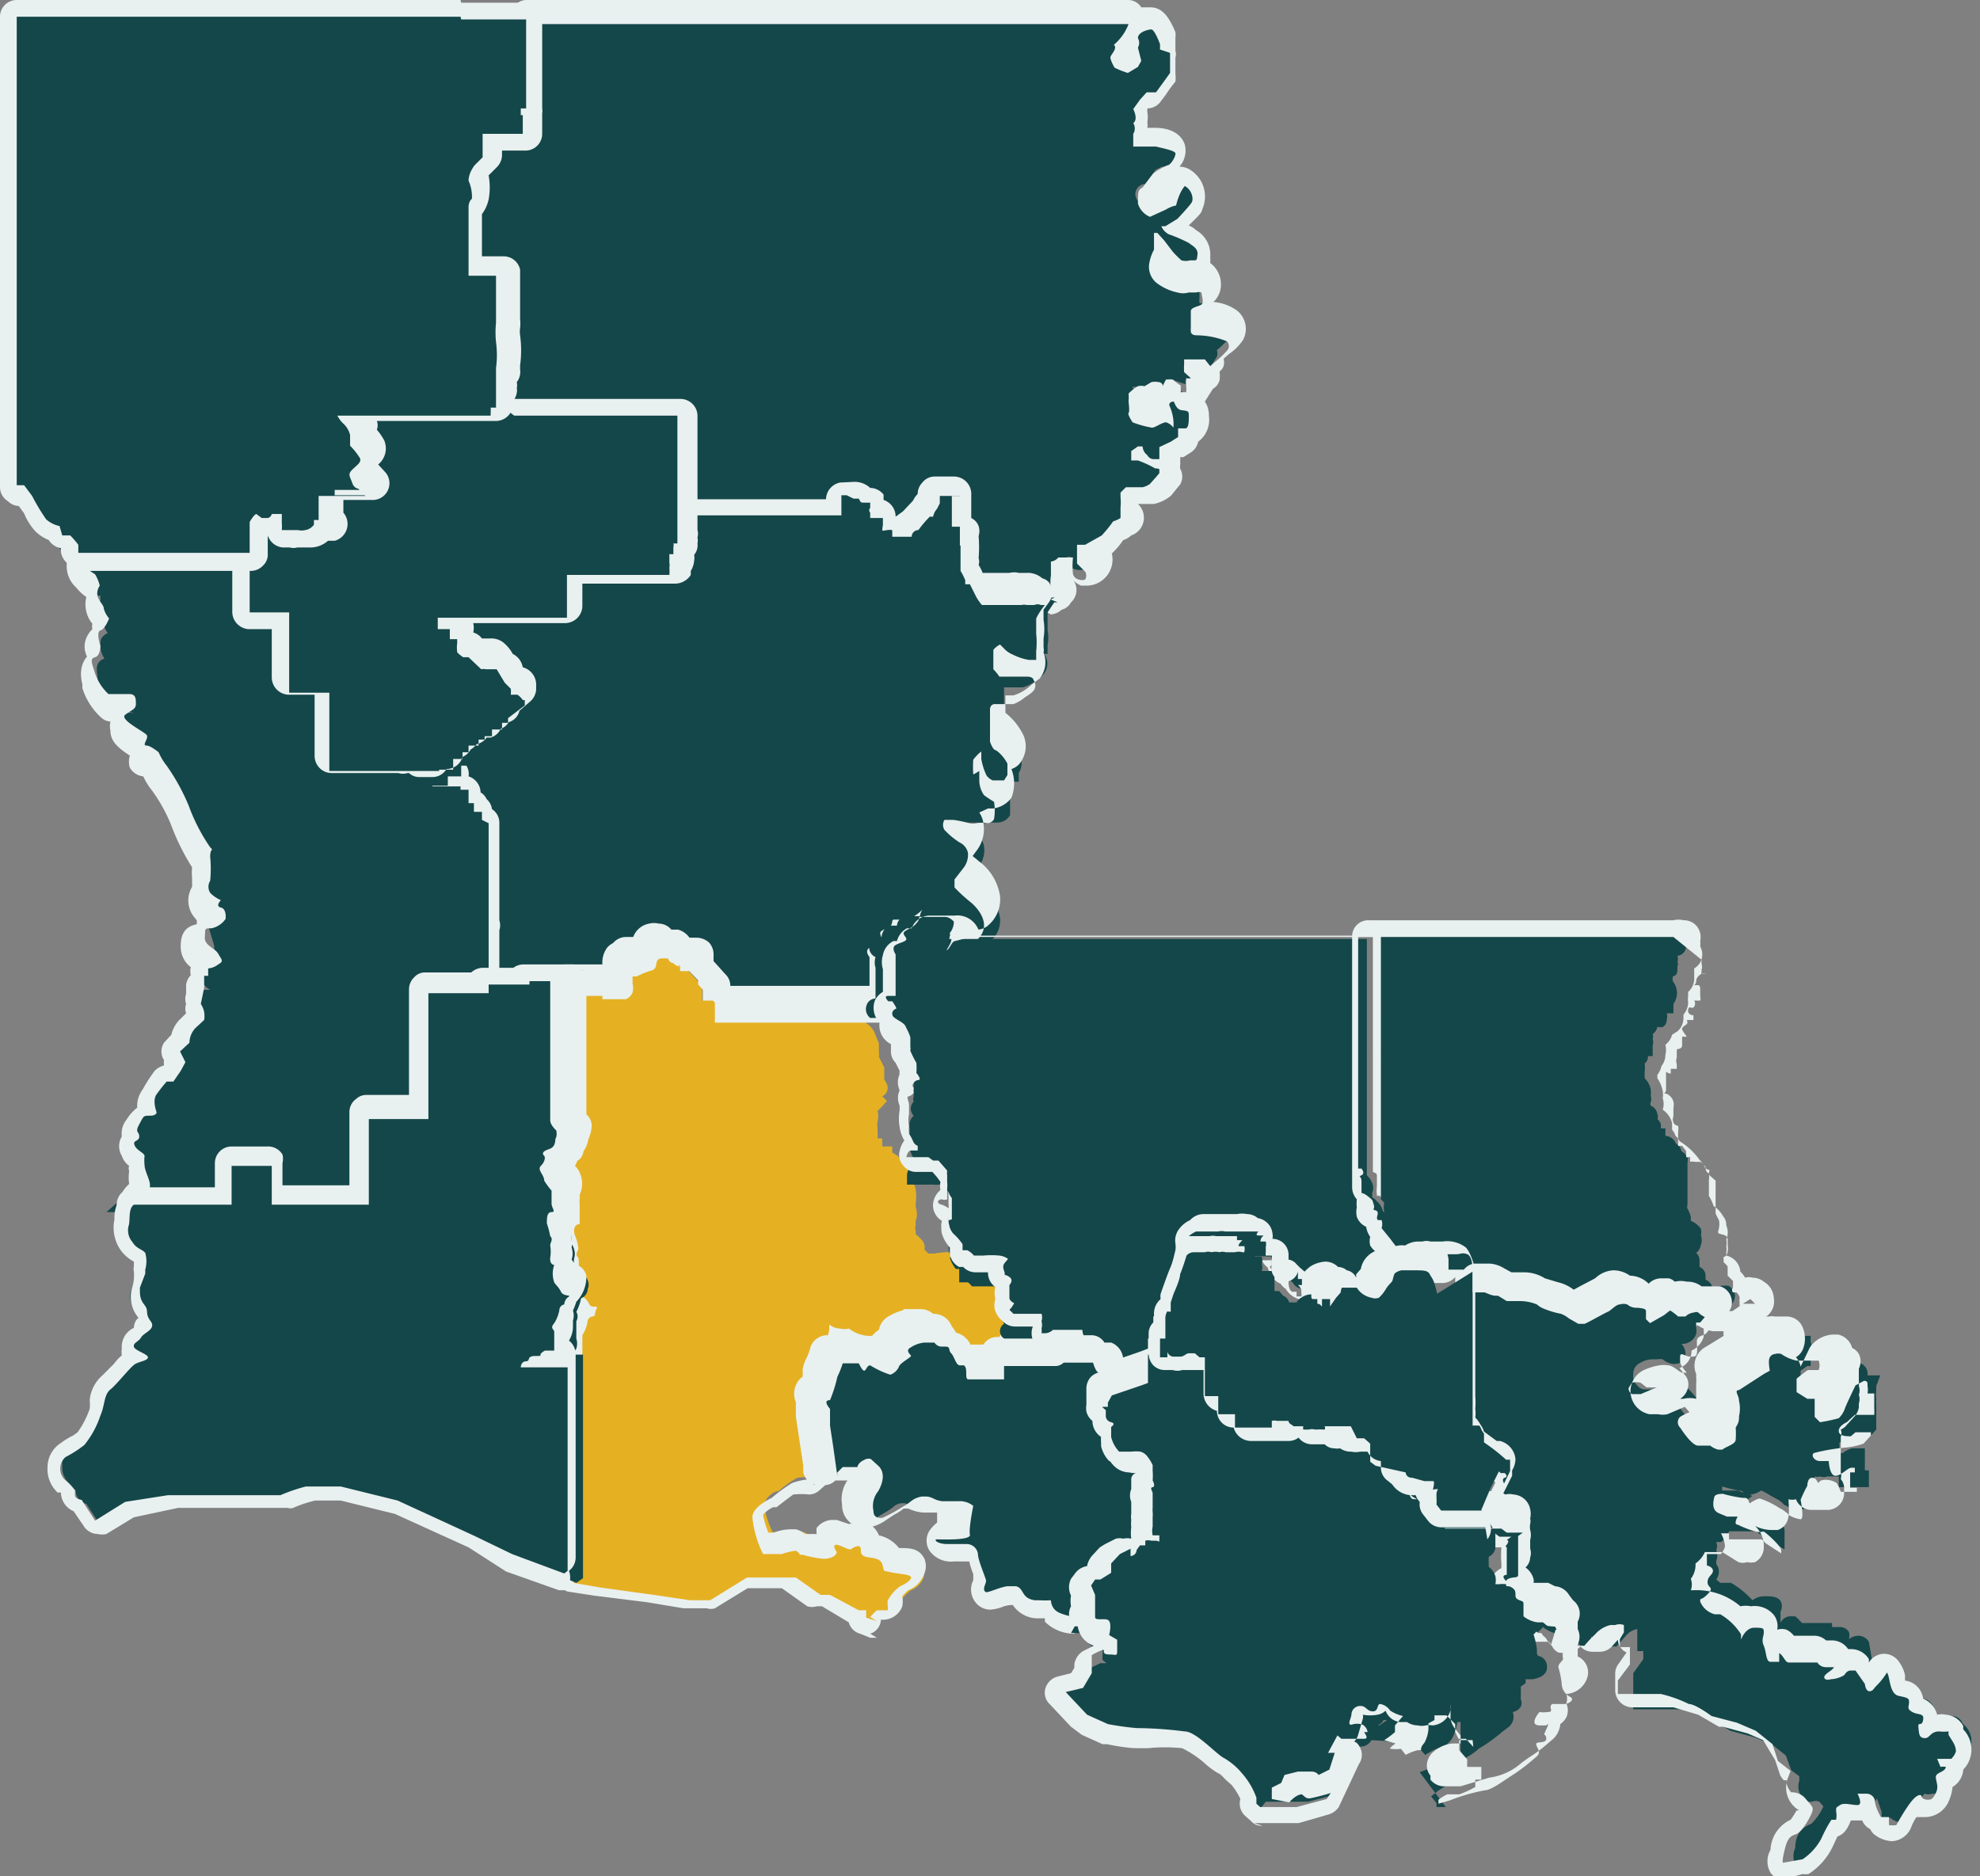
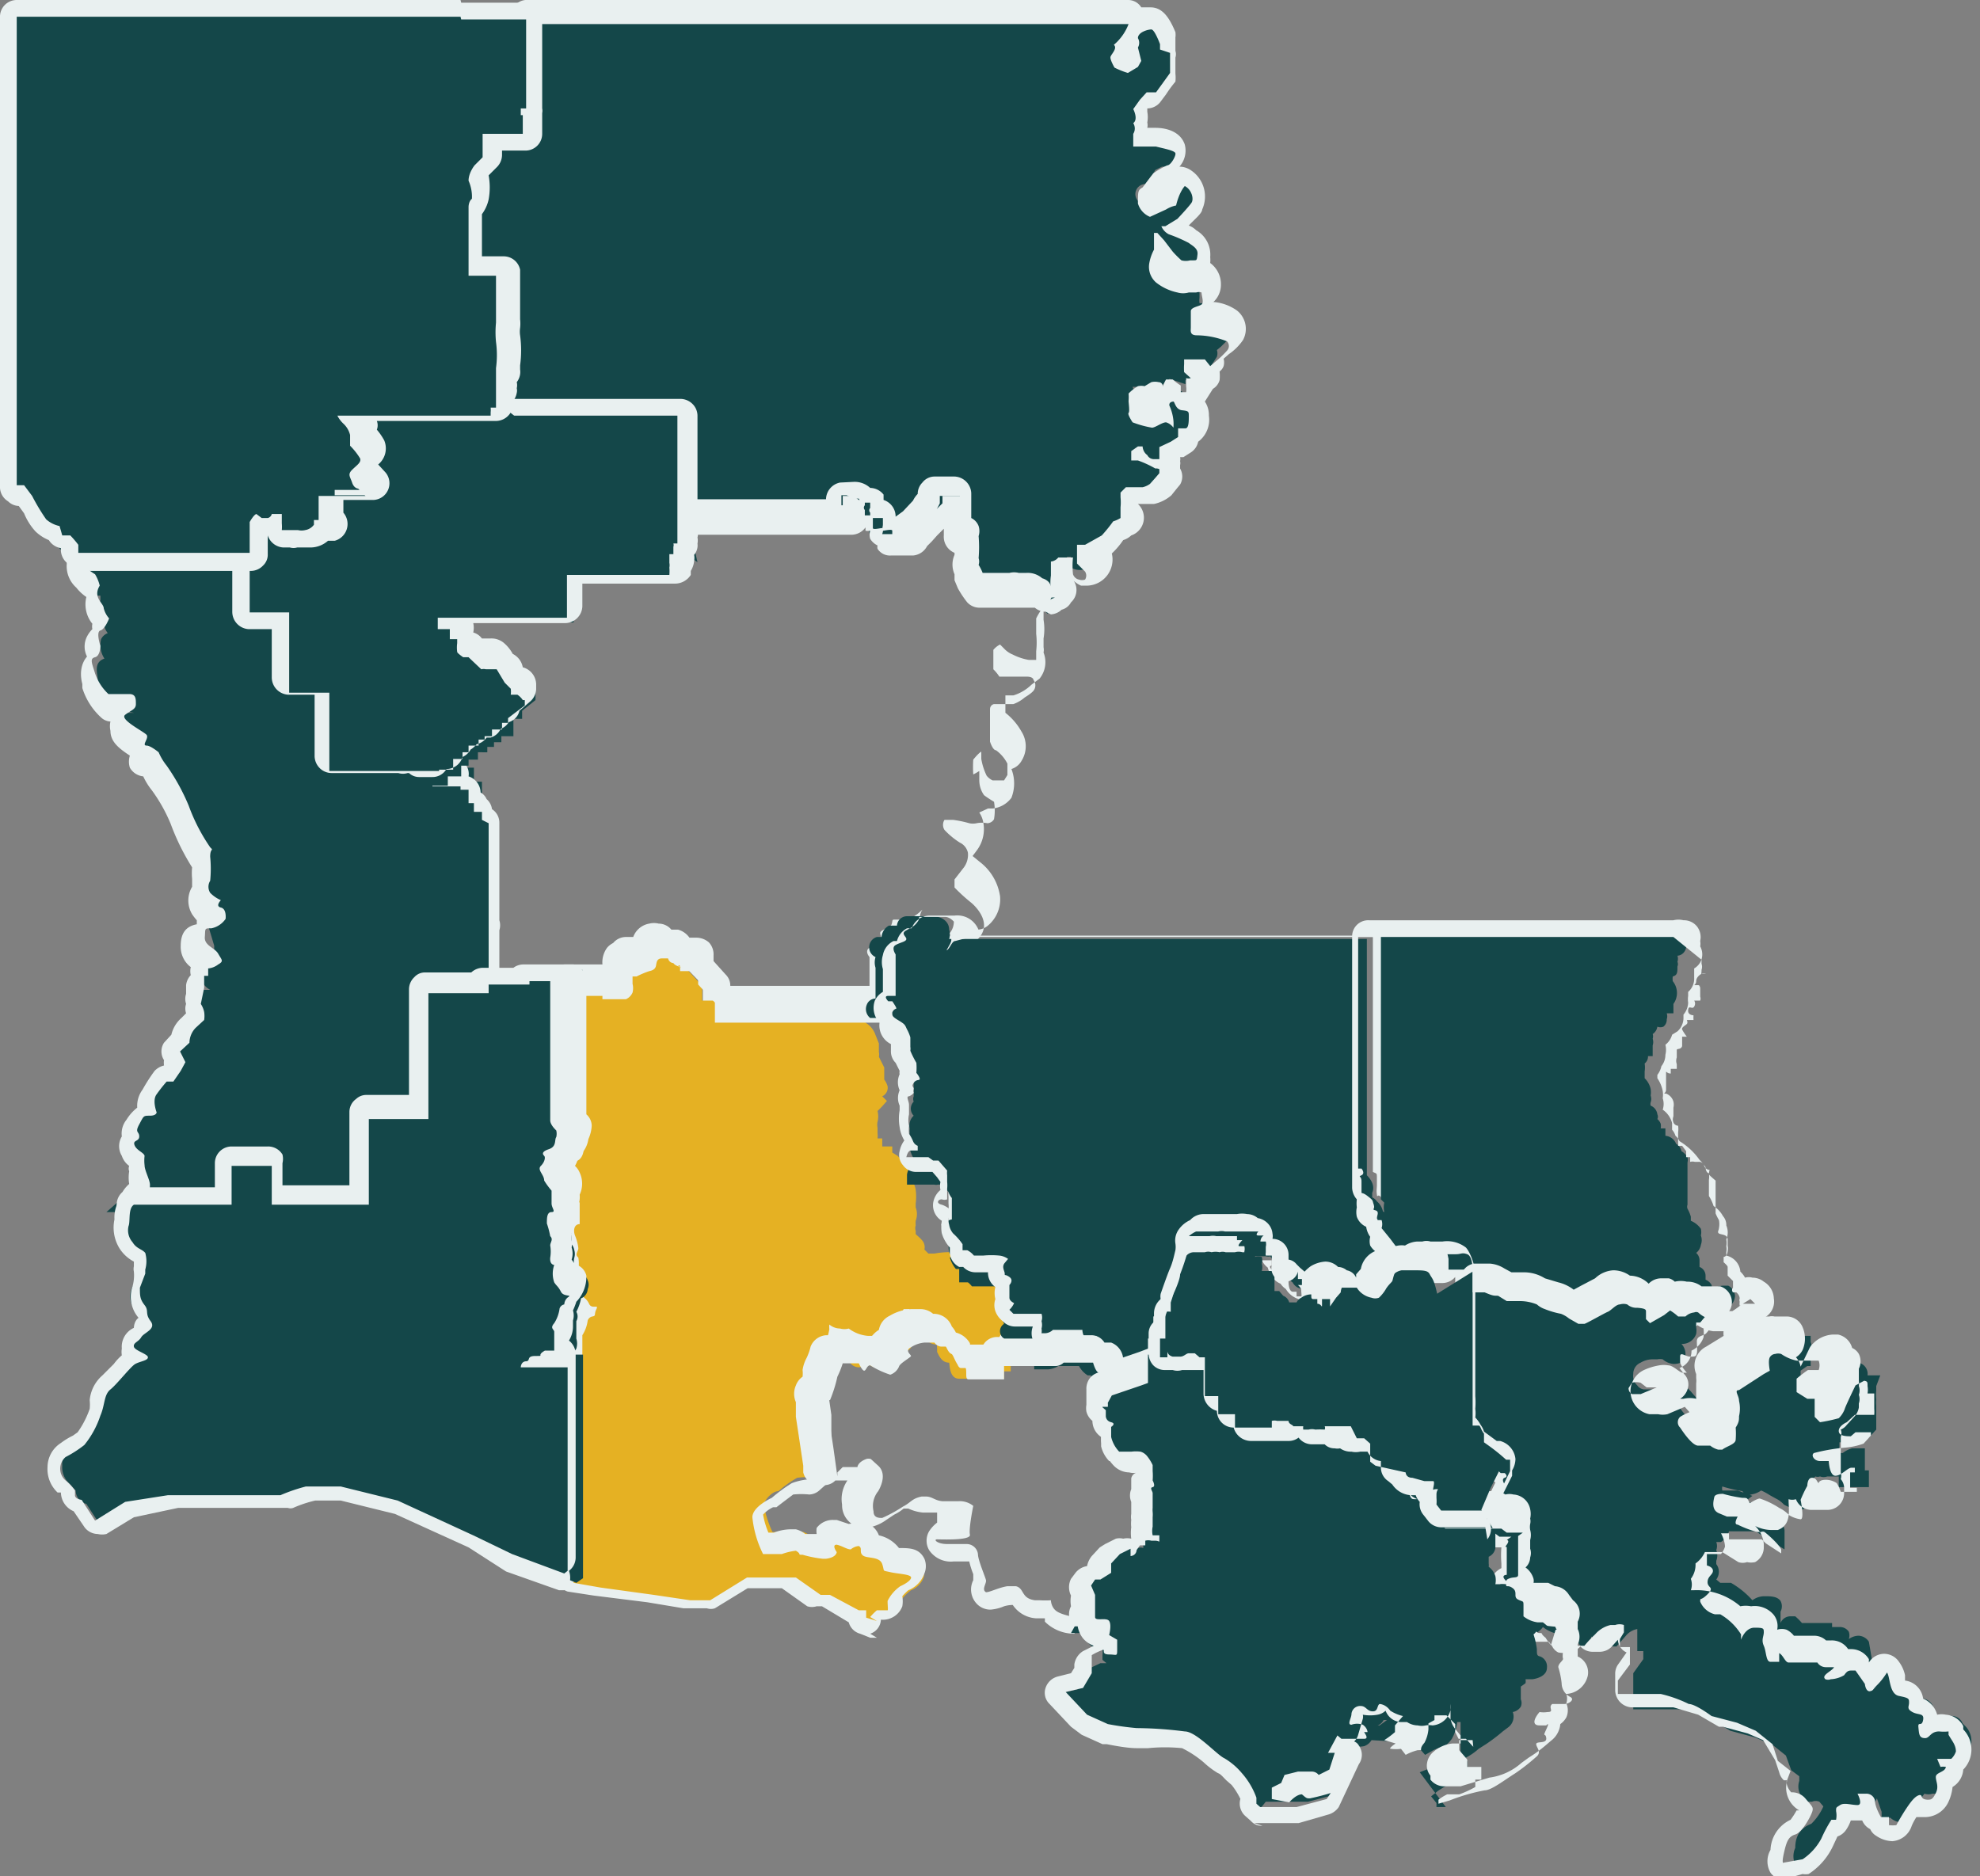
<svg xmlns="http://www.w3.org/2000/svg" id="Layer_1" data-name="Layer 1" viewBox="0 0 29.58 28.03">
  <rect x="0" y="0" width="29.58" height="28.03" fill="#808080" stroke="none" />
  <defs>
    <style>.cls-1{fill:#144749;}.cls-2{fill:#e9f0f0;}.cls-3{fill:#e5b123;}</style>
  </defs>
  <title>lafayette-area-small</title>
  <g id="Group_2714" data-name="Group 2714">
    <g id="Monroe-Ruston_Area" data-name="Monroe-Ruston Area">
      <path class="cls-1" d="M15.65,9.17l-.1-.1h0A.17.17,0,0,1,15.44,9h-.12l0,0h-.7l0,0a.5.5,0,0,1-.12-.17l-.06-.12,0-.09a.2.2,0,0,1,0-.21,1,1,0,0,0,0-.17.13.13,0,0,1,0-.07v0h-.1V7.54h0v0l-.06,0-.07,0,0,.07,0,.1h-.1L13.8,8l0,0h0v.1h-.13l-.2,0-.05,0-.07,0a.16.16,0,0,1-.11,0,.12.12,0,0,1,0-.08A.14.14,0,0,1,13,8a.17.17,0,0,1,0-.14h0a.14.14,0,0,1-.11-.05s0,0,0,0a.27.27,0,0,1-.08-.07.24.24,0,0,1,0-.09l-.1,0v.27H10.1V6.33H7.29l0,0,0,0-.14-.1.08-.06v0h0V5.94h.08l0,0v0l0,0h0l0,0a.16.16,0,0,1,.08-.15l0-.06.1,0v0h0a2.22,2.22,0,0,0,0-.36.42.42,0,0,1,0-.22v-.3a1.7,1.7,0,0,0,0-.21.88.88,0,0,0,0-.16H6.85v-1l-.2-.12L6.87,3l.06,0L7,3a.75.75,0,0,0,0-.21A.35.35,0,0,1,7,2.38l.09-.08V1.91h.6V1.85H7.66V1.49h.08V1l0-.69V.16h.13l2.46,0h2.44l1.71,0H17L17,.4v0a.4.4,0,0,1,.25-.1c.07,0,.14,0,.25.29V.69h0l0,0v0l0,.13V.93l0,.16v0l0,0-.13.18-.09.12,0,0h-.14l-.05.07L17,1.65a.42.42,0,0,1,0,.19A.24.24,0,0,1,17,2V2l.23,0h.05c.17,0,.3.06.34.17s-.13.3-.17.32l-.09,0-.1.05a.46.46,0,0,1-.07.1l-.08.11,0,0h0A.15.15,0,0,0,17,3a.22.22,0,0,0,.07.09L17.28,3l.13,0c0-.16.1-.3.23-.3a.25.25,0,0,1,.11,0c.09.07.21.27.12.41a2.13,2.13,0,0,1-.21.26l0,0h0l-.1,0,0,0a1.24,1.24,0,0,1,.23.11h0c.07.06.19.16.16.28v0a.17.17,0,0,1-.11.15.42.42,0,0,1,.14.06.3.3,0,0,1,.11.22.19.19,0,0,1-.07.16.24.24,0,0,1-.1,0h0s0,.07,0,.1a.28.28,0,0,0,0,.08H18a1.09,1.09,0,0,1,.43.11.23.23,0,0,1,.06.29s-.06.08-.18.18l0,0-.07.07-.06.05a.17.17,0,0,1,0,.1L18,5.61a.08.08,0,0,0,0,0c0,.06,0,.11,0,.12v0l0,0a.25.25,0,0,1-.15.06h0l0,0a.16.16,0,0,1-.08-.11h0l-.06,0v0l0,.06-.24-.08a.14.14,0,0,0,0,.06s0,0,0,0h0s0,0,0,0h0l-.07,0a.15.15,0,0,1-.13.06H17l-.08,0S17,6,17,6s0,0,0,.07,0,.06,0,.08v0h0l.21,0,.05,0a.3.3,0,0,1,.15,0v0a.19.19,0,0,1,0-.09.17.17,0,0,1,0-.14.23.23,0,0,1,.15-.07.17.17,0,0,1,.1,0l0,.07s0,0,0,0,.21,0,.21.21,0,.27-.16.3V6.6l-.07,0-.1.06h0l-.11,0V7h0a.09.09,0,0,1,0,0l0,0,0,.06-.05.06-.05.07-.09.09a.28.28,0,0,1-.18.09h-.22l-.05,0a.52.52,0,0,1,0,.14c.09.13.05.2,0,.25l-.11.06a1.56,1.56,0,0,1-.18.2l-.08.07,0,0h0s.06.08.06.1a.22.22,0,0,1-.05.23.23.23,0,0,1-.18.09h-.06A.26.26,0,0,1,16,8.48a.5.5,0,0,1,0-.16l-.06,0h0a.24.24,0,0,1,0,.08l0,.11a.79.79,0,0,0,0,.17v0l.05,0,.06.07,0,.08,0,0,0,0-.05,0,0,0ZM17.3,3.72a.47.47,0,0,0,0,.09.24.24,0,0,0,.05.18.74.74,0,0,0,.25.12.13.13,0,0,0,.09,0l0,0h0A.32.32,0,0,1,17.55,4c-.05,0-.13-.12-.16-.14h0ZM16.71.9h0l.09,0,.09-.06h0l0-.14V.68l0,0h0l0,0v0h0a1,1,0,0,1-.12.16.39.39,0,0,1-.07.17Z" />
      <path class="cls-2" d="M15.64,9a.26.26,0,0,1,.12-.07l0,0a.17.17,0,0,0-.06,0s0-.07,0-.12a.71.71,0,0,1,0-.21l0-.21s.06,0,.11-.06l.12,0h.1a1.14,1.14,0,0,0,0,.25.12.12,0,0,0,.09.08h0a.14.14,0,0,0,.09,0,.11.11,0,0,0,0-.12s-.12-.12-.12-.12V8.14l.12,0L16.46,8a2.25,2.25,0,0,0,.17-.21.48.48,0,0,0,.11-.05s0,0,0-.1,0,0,0-.06a.77.77,0,0,0,0-.15s0-.07,0-.07l.08-.08h.25a.31.31,0,0,0,.11-.05l.08-.09.06-.07,0-.06A.11.11,0,0,0,17.26,7,1.58,1.58,0,0,0,17,6.88c-.09,0-.1,0-.1,0V6.74L17,6.67h0l.07,0s0,.08.07.13a.11.11,0,0,0,.09.06h.09V6.68l.17-.08.11-.07V6.4l.11,0c.05,0,.05-.11.05-.18s0-.08-.1-.09S17.55,6,17.53,6h0s-.07,0-.06.06a.71.71,0,0,1,.06.22.6.6,0,0,1,0,.11.21.21,0,0,0-.11-.08h0c-.06,0-.16.08-.21.08h0a1.48,1.48,0,0,1-.29-.08s-.08-.12-.06-.14,0-.15,0-.18a.59.59,0,0,0,0-.11A.67.67,0,0,1,17,5.77a.24.24,0,0,1,.1,0h0a0,0,0,0,0,0,0l.1-.06a.24.24,0,0,1,.11,0h0a.06.06,0,0,1,.06.07l0,0a.58.58,0,0,1,.05-.11h.1a.89.89,0,0,0,.12.09s0,.09,0,.1h0l.08,0a.3.3,0,0,0,0-.09l0-.12a.13.13,0,0,0,.07,0s-.1-.09-.1-.09a.84.84,0,0,1,0-.12c0-.06,0-.07,0-.07H18s.08.1.08.1l.07-.06a1.52,1.52,0,0,0,.18-.17.1.1,0,0,0,0-.14,1.24,1.24,0,0,0-.45-.09c-.11,0-.09-.07-.09-.12s0-.18,0-.24.12-.07.16-.1,0-.13,0-.18a.13.13,0,0,0-.08,0l-.11,0a.31.31,0,0,1-.17,0,.77.77,0,0,1-.32-.15.31.31,0,0,1-.1-.29.67.67,0,0,1,.07-.2V3.48h.05l.1.11.13.17a1.53,1.53,0,0,0,.13.13.25.25,0,0,0,.13,0h.05c.05,0,.05,0,.06-.09s-.08-.13-.13-.17a2.23,2.23,0,0,0-.3-.13.24.24,0,0,1-.11-.12l.06,0,.18-.11s.17-.18.21-.24,0-.2-.1-.25h0s-.08.08-.13.29h0a.45.45,0,0,0-.15.06l-.24.11a.31.31,0,0,1-.18-.2c0-.18,0-.2.07-.24l.16-.21a1.05,1.05,0,0,1,.21-.12c.05,0,.13-.14.12-.18s-.17-.07-.29-.1l-.34,0V2a.15.15,0,0,0,0-.16c.08-.06,0-.21,0-.21l.1-.14.1-.11h.14l.08-.11.13-.18V.91l0-.12L17.33.74V.66S17.25.44,17.2.44,17,.48,17,.57a.14.14,0,0,1,0,.14l.05.2L17,1l-.15.09h0a1.19,1.19,0,0,1-.2-.08s-.07-.12-.06-.16.11-.13.05-.18a.76.76,0,0,0,.22-.31H14.46c-.44,0-1.71,0-1.71,0H7.85V1.62H7.78v.1h.07V2h-.6v.32l-.12.12A.23.23,0,0,0,7,2.7a.59.59,0,0,1,0,.27s0,.11-.05.12l-.1.05,0,0v1h.57s0,.17,0,.28,0,.33,0,.42a1.48,1.48,0,0,0,0,.29,1.46,1.46,0,0,1,0,.39v.09l0,.06h0v0l0,0s-.09,0-.08,0,0,0,0,0a.31.31,0,0,1,0,.07h0v0h0V6h0l0,0,0,0,0,0h0v0l0,.05h0l0,0h2.91v1.5h2.34V7.41h.08l.08,0s0,0,.08.06l.09,0h0s0,0,0,.08a.05.05,0,0,0,0,.07h0s0,0,0,0v0s0,.08,0,.08h.06l.06,0s0,.07,0,.1,0,.06,0,.09.11,0,.14,0,0,.09,0,.09h0l.07,0,.22,0a.1.1,0,0,1,.1-.1,1.77,1.77,0,0,1,.17-.2h.05A.26.26,0,0,1,14,7.6l.08-.08V7.41h.3V8h.13s-.09.11,0,.14a1.57,1.57,0,0,1,0,.29s-.06.06,0,.11l.11.22a.65.65,0,0,0,.09.13l.59,0a.14.14,0,0,1,.08,0l0,0h.08a.12.12,0,0,1,.1,0s.06,0,.06,0l0,0m0,.25a.25.25,0,0,1-.16-.06l-.08,0h-.05l-.1,0h0l-.6,0a.25.25,0,0,1-.18-.08,1.51,1.51,0,0,1-.14-.21l-.05-.12,0-.09a.36.36,0,0,1,0-.29V8.26l0,0A.26.26,0,0,1,14.1,8V7.9L14,8l-.08.09-.07.07a.26.26,0,0,1-.21.14h-.2l-.13,0a.22.22,0,0,1-.2-.1.1.1,0,0,1,0-.05.26.26,0,0,1-.11-.1.21.21,0,0,1,0-.12.18.18,0,0,1-.07,0l0-.05h0a.26.26,0,0,1-.21.11H10.23a.25.25,0,0,1-.18-.08A.22.22,0,0,1,10,7.71V6.46H7.33a.27.27,0,0,1-.15,0l0,0a.26.26,0,0,1-.1-.2v0a.17.17,0,0,1,0-.07H7a.32.32,0,0,1,.1-.18h0v0a.06.06,0,0,1,0,0,.28.28,0,0,1,.11-.25l0-.07v0a1.12,1.12,0,0,0,0-.31,1.24,1.24,0,0,1,0-.26s0-.05,0-.07,0-.14,0-.23,0-.15,0-.2v0H7a.25.25,0,0,1-.25-.25V3.29a.34.34,0,0,1,0-.17.27.27,0,0,1,.15-.21h0a.42.42,0,0,0,0-.14A.46.46,0,0,1,7,2.29l0,0V2a.25.25,0,0,1,.25-.25h.29s0,0,0-.06v-.1a.23.23,0,0,1,.08-.18V.29A.26.26,0,0,1,7.67.11.24.24,0,0,1,7.85,0h4.9s1.28,0,1.71,0h2.39a.23.23,0,0,1,.2.11h0l.14,0c.19,0,.29.18.37.37a.31.31,0,0,1,0,.08l0,.07,0,.13a.17.17,0,0,1,0,.1V1.1a.56.56,0,0,1,0,.12,1.86,1.86,0,0,0-.14.19l-.09.12a.25.25,0,0,1-.19.09h0l0,.05a.45.45,0,0,1,0,.16.19.19,0,0,1,0,.08l.12,0h0c.19,0,.38.07.44.25a.36.36,0,0,1-.08.33h0a.31.31,0,0,1,.18.06.47.47,0,0,1,.16.58c0,.06-.14.17-.2.24a.3.3,0,0,1,.11.07h0a.42.42,0,0,1,.21.4h0a.51.51,0,0,1,0,.09h0a.39.39,0,0,1,.16.32.35.35,0,0,1-.11.26l-.05,0a.7.7,0,0,1,.4.13.35.35,0,0,1,.09.44.79.79,0,0,1-.21.21l0,0-.08.07h0a.21.21,0,0,1,0,.11.17.17,0,0,1-.06.08.63.63,0,0,1,0,.13.22.22,0,0,1-.1.13L18,6a.36.36,0,0,1,.06.21.41.41,0,0,1-.16.39.25.25,0,0,1-.11.16l-.11.07h0l-.05,0v0a.13.13,0,0,1,0,.06.13.13,0,0,1,0,.06V7a.24.24,0,0,1,0,.24l-.05.06h0l-.08.1a.58.58,0,0,1-.26.13H17v0A.28.28,0,0,1,16.9,8a.31.31,0,0,1-.12.07,1.21,1.21,0,0,1-.17.2h0l0,0a.39.39,0,0,1-.36.48l-.1,0A.35.35,0,0,1,16,8.63v0l0,0A.25.25,0,0,1,16,9l0,0a.22.22,0,0,1-.14.11.26.26,0,0,1-.16.07Z" />
    </g>
    <g id="Alexandria_Area" data-name="Alexandria Area">
-       <path class="cls-1" d="M10.55,15.11v-.37l-.23-.24,0,0v-.1H9.93l.07-.1,0,0h0l0,0h0a.17.17,0,0,1-.12-.06h0v0a.24.24,0,0,1-.2.17h0l-.13.07h0a.42.42,0,0,1,0,.2.35.35,0,0,1-.17.17h0s0,0-.07.05H8.93l0,0H8l0,.05H7.18V14h0V12.38h0l-.08,0v-.09H7v-.08H6.84V12H6.76v0H6.57v0H6.34v-.06H6.27l0-.11v-.08l0-.14h.22v-.12h.2v-.16h.15v-.09h.1V11H7v-.08h.1v-.07h.11v-.09h.08v0h.06v-.06h0v0h.09l0,0,.14-.11s0,0,0,0l-.1,0-.11-.05,0-.11-.08-.07h0l-.06-.09H7.23l0,0,0,0h0l0,0L7,9.94H6.93l-.11,0c-.05,0-.16-.1-.16-.2a.66.66,0,0,1,0-.11h0l-.09,0V9.53H6.52a.21.21,0,0,1-.12,0,.3.3,0,0,1-.07-.17.14.14,0,0,1,.06-.11,0,0,0,0,0,0,0h0l0-.17h1.9V8.46H9.79l0-.07H10v-.1l0,0a.17.17,0,0,1,0-.17A.1.1,0,0,1,10.05,8h0A.13.13,0,0,1,10,8a.13.13,0,0,1,.06-.11V7.58h2.34V7.3h.2a.23.23,0,0,1,.17,0l0,0h.07a.11.11,0,0,1,.1.06.11.11,0,0,1,0,.08.13.13,0,0,1,.09.1l0,0h0a.18.18,0,0,1,.11.18s0,0,0,0a.16.16,0,0,1,.08.06h.12a.2.2,0,0,1,.12-.1c.07-.09.15-.16.15-.17l0,0h0s0-.07.06-.09l0,0V7.29h.55v.58h.28l-.15.18,0,.07c0,.1,0,.29,0,.31v.05l0,0h0l0,.05a.9.9,0,0,1,.07.14l0,.06h.5a.29.29,0,0,1,.11,0h.11a.27.27,0,0,1,.18.07h0l0,0,0,0L15.8,9,15.75,9v0h0l-.1.15s0,.15,0,.19v.07a.62.62,0,0,1,0,.23l0,.13v0l-.05,0h0a.08.08,0,0,0,0,0,.25.25,0,0,1,0,.29.32.32,0,0,1-.09.08l0,0a.55.55,0,0,1-.23.13l-.06,0H15v0c0,.05,0,.29,0,.38A.15.15,0,0,0,15,11a.79.79,0,0,1,.22.25.29.29,0,0,1,0,.3l0,.06,0,.07h-.28c.05,0,.14.06.15.16,0,.27,0,.31,0,.34a.22.22,0,0,1-.19.11l-.11,0a.38.38,0,0,1-.17,0h0l-.12,0-.12,0h0a.67.67,0,0,0,.14.11.36.36,0,0,1,.18.24.4.4,0,0,1-.08.31l-.13.17h0l.2.18a.63.63,0,0,1,.25.42.4.4,0,0,1-.13.33l0,0h0l-.21,0-.2.05,0,0a.26.26,0,0,1-.1.11l-.07,0h-.07l0-.07a.17.17,0,0,1,0-.17l0,0h0a.34.34,0,0,1,0-.16l0,0h-.06a.27.27,0,0,1-.12,0h-.11a.33.33,0,0,1-.15.14l-.05,0a.14.14,0,0,1,0,.1.38.38,0,0,1-.13.1h0v.2l0,.47V15h-.05l.1.1H10.55Z" />
-       <path class="cls-2" d="M12.65,7.4h-.08V7.7H10.23v.21l-.06,0s0,0,0,0a.08.08,0,0,1,0,.05s0,.11,0,.11l-.06,0s0,.07,0,.07a.05.05,0,0,1,0,.06.17.17,0,0,1,0,.07.65.65,0,0,1,0,.11l0,.06H10l0,0s0,0,0,0H8.45v.59h-2l.07,0s0,0,0,.07,0,.08,0,.1a.08.08,0,0,0,0,0h.14v.08l.11,0,0,0,0,.06a.5.5,0,0,0,0,.13s.06.07.09.08l.08,0H7s.13.1.13.1h0a.15.15,0,0,1,.07,0h.16l.1.14.09.08s.06,0,0,0a.3.3,0,0,1,0,.09l.1,0a.28.28,0,0,1,.08.08h.07v.08l-.25.19v.07H7.54v0h0v.06H7.44v0H7.36V11H7.25v.06H7.16v.09H7v.1h-.1v.1H6.77v.16H6.56v.12h-.2v.07h.09v.06h.23v0h.19v.05H7V12h.11v.09h.07v.12l.1.05v1.6h0v.81h.58l0-.05H8.6l.12,0h0l.25,0,0,.05H9.1l.08,0a.19.19,0,0,0,.1-.1.27.27,0,0,0,0-.13c0-.07,0-.11,0-.11h0s0,0,.06,0h0a1.34,1.34,0,0,1,.19-.08s.09,0,.1-.08,0-.09.09-.11l.08,0h0s0,.07.07.07h0l0,0s.12,0,.1.06,0,0,0,0,0,.06,0,.06h.27v.2l.26.27V15l2.05,0h.33s-.07-.07,0-.08h.11v-.62s-.08-.09,0-.14.13,0,.16-.09,0-.08,0-.13.15-.07.17-.13,0-.07.05-.07h.17l.09,0H14c.07,0,.14,0,.14.07s0,.1-.07.17,0,.11,0,.17-.06.09-.05.09h0s.08-.13.13-.14l.23-.06.22,0h0c.26-.25-.06-.53-.1-.56a2.5,2.5,0,0,1-.24-.22s0-.11,0-.12l.14-.18a.32.32,0,0,0,.06-.22.22.22,0,0,0-.12-.15,1.16,1.16,0,0,1-.23-.19.14.14,0,0,1,0-.15s0,0,0,0l.13,0a1.69,1.69,0,0,1,.24.05h0a.25.25,0,0,0,.11,0,.42.42,0,0,1,.16,0,.12.12,0,0,0,.1-.06.76.76,0,0,0,0-.26s-.1-.06-.15-.1a.39.39,0,0,1-.07-.23s0-.11,0-.13h0s-.08.05-.09.05h0a1.61,1.61,0,0,1,0-.22s.07-.09.12-.12h0s0,0,0,.11a.92.92,0,0,0,.08.25.24.24,0,0,0,.09.07.06.06,0,0,1,0,0H15l.05-.08s0-.1,0-.17a.56.56,0,0,0-.17-.2c-.05,0-.09-.13-.09-.13v-.41c0-.06,0,0,0-.07s.06-.08.06-.08h.23l.06,0a.55.55,0,0,0,.17-.1s.1-.06.13-.1a.13.13,0,0,0,0-.16s0-.05-.1-.05h-.08c-.12,0-.12,0-.2,0s-.1,0-.13,0a.65.65,0,0,0-.09-.11V9.71a.31.31,0,0,1,.1-.08h0s0,0,.06.06a.36.36,0,0,0,.13.09.83.83,0,0,0,.24.08l.11,0,0-.13a1.18,1.18,0,0,0,0-.26c0-.06,0-.19,0-.23a1,1,0,0,1,.13-.2h0l0,0s0,0-.06,0a.12.12,0,0,0-.1,0h-.11a.16.16,0,0,0-.08,0l-.59,0a.65.65,0,0,1-.09-.13l-.11-.22s0-.11,0-.11a1.57,1.57,0,0,0,0-.29c-.1,0,0-.14,0-.14h-.13V7.41h-.3v.11L14,7.6a.26.26,0,0,0-.06.12h-.05a1.77,1.77,0,0,0-.17.2.1.1,0,0,0-.1.1l-.22,0-.07,0h0s0-.06,0-.09-.12,0-.14,0,0-.07,0-.09,0-.09,0-.1l-.06,0H13s0,0,0-.08v0s0,0,0,0h0a.05.05,0,0,1,0-.07s0-.08,0-.08h0l-.09,0c-.05,0-.05,0-.08-.06l-.08,0m0-.25a.34.34,0,0,1,.25.09h0a.26.26,0,0,1,.2.1l0,.08,0,0a.1.1,0,0,1,0,0h0a.26.26,0,0,1,.18.25h0l.11-.08.15-.16,0,0a.36.36,0,0,1,.07-.1h0a.24.24,0,0,1,.07-.17.23.23,0,0,1,.18-.09h.3a.26.26,0,0,1,.25.25v.37a.22.22,0,0,1,.11.12.25.25,0,0,1,0,.15.43.43,0,0,1,0,0,2,2,0,0,1,0,.33.16.16,0,0,1,0,.1.67.67,0,0,1,.06.12h.4a.29.29,0,0,1,.14,0h.11a.33.33,0,0,1,.24.08.21.21,0,0,1,.1.06l0,0a.26.26,0,0,1,0,.3l0,0-.08.11s0,.12,0,.15a.43.43,0,0,1,0,0,.85.85,0,0,1,0,.28l0,.13a.2.2,0,0,1,0,.08.39.39,0,0,1-.06.39l-.12.09h0a.67.67,0,0,1-.27.16l-.06,0-.06,0h0v.26a.94.94,0,0,1,.24.28.41.41,0,0,1,0,.44.08.08,0,0,1,0,0,.26.26,0,0,1-.15.12v0a.59.59,0,0,1,0,.43.4.4,0,0,1-.28.16h-.07l-.13.06a.39.39,0,0,1,.06.15.53.53,0,0,1-.1.42l-.06.08.11.09a.79.79,0,0,1,.3.51.51.51,0,0,1-.17.43.26.26,0,0,1-.16.07l-.2,0-.14,0a.36.36,0,0,1-.14.13l-.13,0a.25.25,0,0,1-.22-.13.29.29,0,0,1,0-.3v0h0a.67.67,0,0,1-.14.11.2.2,0,0,1-.05.09.24.24,0,0,1-.1.1h0v.6a.25.25,0,0,1-.16.25.27.27,0,0,1-.21.1h-.33l-2.05,0h0a.25.25,0,0,1-.25-.25v-.2l-.19-.2a.24.24,0,0,1-.06-.11h0a.25.25,0,0,1-.2-.14l0,0h0a.36.36,0,0,1-.23.14h0l-.09.05a.35.35,0,0,1,0,.17.47.47,0,0,1-.23.23l-.1.06A.56.56,0,0,1,9,15a.33.33,0,0,1-.14,0H8.72l-.16,0H8a.3.3,0,0,1-.16.05H7.3a.25.25,0,0,1-.25-.25v-.66a.3.3,0,0,1,0-.15V12.46a.23.23,0,0,1-.1-.16,0,0,0,0,1,0,0A.25.25,0,0,1,6.72,12h0a.22.22,0,0,1-.13,0h-.1a.23.23,0,0,1-.18-.08.23.23,0,0,1-.15-.19v-.08a.29.29,0,0,1,0-.2.25.25,0,0,1,.18-.08.25.25,0,0,1,.19-.12.24.24,0,0,1,.17-.15A.3.3,0,0,1,6.79,11,.31.31,0,0,1,7,10.89a.26.26,0,0,1,.11-.07l.08-.06a.25.25,0,0,1,.15-.11h0l0,0a.27.27,0,0,1,.12-.09l0,0h0a.24.24,0,0,1-.1-.19l0,0-.05,0,0,0h0l-.12,0h0l-.1,0-.09-.06h0l-.12,0a.36.36,0,0,1-.25-.31.1.1,0,0,0,0,0l0,0h0a.49.49,0,0,1-.19-.1.34.34,0,0,1-.1-.25.28.28,0,0,1,0-.18.24.24,0,0,1,.24-.19H8.2V8.59a.25.25,0,0,1,.25-.25H9.77l.06,0s0,0,0-.05a.26.26,0,0,1,0-.23l0,0V8A.28.28,0,0,1,10,7.8V7.71a.25.25,0,0,1,.25-.25h2.09v0a.26.26,0,0,1,.21-.25Z" />
+       <path class="cls-2" d="M12.65,7.4h-.08V7.7H10.23v.21l-.06,0s0,0,0,0a.08.08,0,0,1,0,.05s0,.11,0,.11l-.06,0s0,.07,0,.07a.05.05,0,0,1,0,.06.17.17,0,0,1,0,.07.65.65,0,0,1,0,.11l0,.06H10l0,0s0,0,0,0H8.45v.59h-2l.07,0s0,0,0,.07,0,.08,0,.1a.08.08,0,0,0,0,0h.14v.08l.11,0,0,0,0,.06a.5.5,0,0,0,0,.13s.06.07.09.08l.08,0H7s.13.1.13.1h0h.16l.1.14.09.08s.06,0,0,0a.3.3,0,0,1,0,.09l.1,0a.28.28,0,0,1,.08.08h.07v.08l-.25.19v.07H7.54v0h0v.06H7.44v0H7.36V11H7.25v.06H7.16v.09H7v.1h-.1v.1H6.77v.16H6.56v.12h-.2v.07h.09v.06h.23v0h.19v.05H7V12h.11v.09h.07v.12l.1.05v1.6h0v.81h.58l0-.05H8.6l.12,0h0l.25,0,0,.05H9.1l.08,0a.19.19,0,0,0,.1-.1.27.27,0,0,0,0-.13c0-.07,0-.11,0-.11h0s0,0,.06,0h0a1.34,1.34,0,0,1,.19-.08s.09,0,.1-.08,0-.09.09-.11l.08,0h0s0,.07.07.07h0l0,0s.12,0,.1.06,0,0,0,0,0,.06,0,.06h.27v.2l.26.27V15l2.05,0h.33s-.07-.07,0-.08h.11v-.62s-.08-.09,0-.14.13,0,.16-.09,0-.08,0-.13.15-.07.17-.13,0-.07.05-.07h.17l.09,0H14c.07,0,.14,0,.14.07s0,.1-.07.17,0,.11,0,.17-.06.09-.05.09h0s.08-.13.13-.14l.23-.06.22,0h0c.26-.25-.06-.53-.1-.56a2.5,2.5,0,0,1-.24-.22s0-.11,0-.12l.14-.18a.32.32,0,0,0,.06-.22.22.22,0,0,0-.12-.15,1.16,1.16,0,0,1-.23-.19.14.14,0,0,1,0-.15s0,0,0,0l.13,0a1.69,1.69,0,0,1,.24.05h0a.25.25,0,0,0,.11,0,.42.42,0,0,1,.16,0,.12.12,0,0,0,.1-.06.76.76,0,0,0,0-.26s-.1-.06-.15-.1a.39.39,0,0,1-.07-.23s0-.11,0-.13h0s-.08.05-.09.05h0a1.61,1.61,0,0,1,0-.22s.07-.09.12-.12h0s0,0,0,.11a.92.92,0,0,0,.08.25.24.24,0,0,0,.09.07.06.06,0,0,1,0,0H15l.05-.08s0-.1,0-.17a.56.56,0,0,0-.17-.2c-.05,0-.09-.13-.09-.13v-.41c0-.06,0,0,0-.07s.06-.08.06-.08h.23l.06,0a.55.55,0,0,0,.17-.1s.1-.06.13-.1a.13.13,0,0,0,0-.16s0-.05-.1-.05h-.08c-.12,0-.12,0-.2,0s-.1,0-.13,0a.65.65,0,0,0-.09-.11V9.71a.31.31,0,0,1,.1-.08h0s0,0,.06.06a.36.36,0,0,0,.13.09.83.83,0,0,0,.24.08l.11,0,0-.13a1.18,1.18,0,0,0,0-.26c0-.06,0-.19,0-.23a1,1,0,0,1,.13-.2h0l0,0s0,0-.06,0a.12.12,0,0,0-.1,0h-.11a.16.16,0,0,0-.08,0l-.59,0a.65.65,0,0,1-.09-.13l-.11-.22s0-.11,0-.11a1.57,1.57,0,0,0,0-.29c-.1,0,0-.14,0-.14h-.13V7.41h-.3v.11L14,7.6a.26.26,0,0,0-.06.12h-.05a1.77,1.77,0,0,0-.17.2.1.1,0,0,0-.1.1l-.22,0-.07,0h0s0-.06,0-.09-.12,0-.14,0,0-.07,0-.09,0-.09,0-.1l-.06,0H13s0,0,0-.08v0s0,0,0,0h0a.05.05,0,0,1,0-.07s0-.08,0-.08h0l-.09,0c-.05,0-.05,0-.08-.06l-.08,0m0-.25a.34.34,0,0,1,.25.09h0a.26.26,0,0,1,.2.1l0,.08,0,0a.1.1,0,0,1,0,0h0a.26.26,0,0,1,.18.25h0l.11-.08.15-.16,0,0a.36.36,0,0,1,.07-.1h0a.24.24,0,0,1,.07-.17.23.23,0,0,1,.18-.09h.3a.26.26,0,0,1,.25.25v.37a.22.22,0,0,1,.11.12.25.25,0,0,1,0,.15.43.43,0,0,1,0,0,2,2,0,0,1,0,.33.16.16,0,0,1,0,.1.67.67,0,0,1,.06.12h.4a.29.29,0,0,1,.14,0h.11a.33.33,0,0,1,.24.08.21.21,0,0,1,.1.06l0,0a.26.26,0,0,1,0,.3l0,0-.08.11s0,.12,0,.15a.43.43,0,0,1,0,0,.85.85,0,0,1,0,.28l0,.13a.2.2,0,0,1,0,.08.39.39,0,0,1-.06.39l-.12.09h0a.67.67,0,0,1-.27.16l-.06,0-.06,0h0v.26a.94.94,0,0,1,.24.28.41.41,0,0,1,0,.44.08.08,0,0,1,0,0,.26.26,0,0,1-.15.12v0a.59.59,0,0,1,0,.43.4.4,0,0,1-.28.16h-.07l-.13.06a.39.39,0,0,1,.06.15.53.53,0,0,1-.1.42l-.06.08.11.09a.79.79,0,0,1,.3.51.51.51,0,0,1-.17.43.26.26,0,0,1-.16.07l-.2,0-.14,0a.36.36,0,0,1-.14.13l-.13,0a.25.25,0,0,1-.22-.13.29.29,0,0,1,0-.3v0h0a.67.67,0,0,1-.14.11.2.2,0,0,1-.05.09.24.24,0,0,1-.1.1h0v.6a.25.25,0,0,1-.16.25.27.27,0,0,1-.21.1h-.33l-2.05,0h0a.25.25,0,0,1-.25-.25v-.2l-.19-.2a.24.24,0,0,1-.06-.11h0a.25.25,0,0,1-.2-.14l0,0h0a.36.36,0,0,1-.23.14h0l-.09.05a.35.35,0,0,1,0,.17.47.47,0,0,1-.23.23l-.1.06A.56.56,0,0,1,9,15a.33.33,0,0,1-.14,0H8.72l-.16,0H8a.3.3,0,0,1-.16.05H7.3a.25.25,0,0,1-.25-.25v-.66a.3.3,0,0,1,0-.15V12.46a.23.23,0,0,1-.1-.16,0,0,0,0,1,0,0A.25.25,0,0,1,6.72,12h0a.22.22,0,0,1-.13,0h-.1a.23.23,0,0,1-.18-.08.23.23,0,0,1-.15-.19v-.08a.29.29,0,0,1,0-.2.25.25,0,0,1,.18-.08.25.25,0,0,1,.19-.12.24.24,0,0,1,.17-.15A.3.3,0,0,1,6.79,11,.31.31,0,0,1,7,10.89a.26.26,0,0,1,.11-.07l.08-.06a.25.25,0,0,1,.15-.11h0l0,0a.27.27,0,0,1,.12-.09l0,0h0a.24.24,0,0,1-.1-.19l0,0-.05,0,0,0h0l-.12,0h0l-.1,0-.09-.06h0l-.12,0a.36.36,0,0,1-.25-.31.1.1,0,0,0,0,0l0,0h0a.49.49,0,0,1-.19-.1.34.34,0,0,1-.1-.25.28.28,0,0,1,0-.18.24.24,0,0,1,.24-.19H8.2V8.59a.25.25,0,0,1,.25-.25H9.77l.06,0s0,0,0-.05a.26.26,0,0,1,0-.23l0,0V8A.28.28,0,0,1,10,7.8V7.71a.25.25,0,0,1,.25-.25h2.09v0a.26.26,0,0,1,.21-.25Z" />
    </g>
    <g id="Toledo_Bend-Lake_Country_Area" data-name="Toledo Bend-Lake Country Area">
      <path class="cls-1" d="M5.64,18.12H3.93V17.5H3.59v.61h-2l.25-.22h0a.13.13,0,0,0,0-.06.26.26,0,0,1,.16-.12s0-.05,0-.07A.52.52,0,0,1,2,17.44a.38.38,0,0,1,0-.12H2a.34.34,0,0,1-.12-.14A.16.16,0,0,1,2,17a.21.21,0,0,1,0-.21H2c.06-.08.1-.15.2-.17a.3.3,0,0,1,0-.27,2.45,2.45,0,0,1,.16-.2l0,0h.09l0-.08v-.05l0,0,0,0,0-.11,0-.07.05-.06a.53.53,0,0,1,.13-.13.44.44,0,0,1,.11-.23l.12-.11s0,0,0,0l0,0,0,0v-.13h0l0,0v-.28l.06,0H3v-.11h.14l0,0,0,0a.31.31,0,0,1-.16-.27v0c0-.16.05-.21.21-.22h0a.13.13,0,0,0,.07,0s0,0,0,0a.13.13,0,0,1-.06-.1s0,0,0-.07L3,13.46a.3.3,0,0,1,0-.3A.72.72,0,0,0,3,13c0-.05,0-.11,0-.16s0,0,0,0a3.06,3.06,0,0,1-.33-.65,2.56,2.56,0,0,0-.3-.55.75.75,0,0,1-.13-.21.28.28,0,0,0-.09-.05.19.19,0,0,1-.12-.07.19.19,0,0,1,0-.17l0,0c-.18-.12-.28-.19-.29-.3a.16.16,0,0,1,.06-.13l.09-.06H2v0H2l-.3-.05h0l0,0a.88.88,0,0,1-.24-.37l0-.07c0-.1-.07-.26.1-.32v0a.37.37,0,0,1-.05-.29.18.18,0,0,1,.1-.09l0,0a.28.28,0,0,1-.06-.15l0,0a.33.33,0,0,1-.05-.34c0-.06,0-.06,0-.07l-.05,0-.13-.11a.6.6,0,0,1-.06-.19L.84,8.14h3V9h.59v1.2H5V11.4H6.21v0h.15l0,0,0,0,0,0h.11v.07h.23v0H7v0h.08v.21H7.2V12h.07v.17h0l.08,0v1.56h0V15H7.3l-.44,0-.34,0v1.87H6.06l-.22,0h-.2v1.31Z" />
      <path class="cls-2" d="M5.51,18V16.65l.19,0h.12l.24,0H6.4V14.78l.47,0,.43,0V13.9h0V12.3l-.1-.05v-.12H7.08V12H7v-.2H6.88v-.05H6.7v0H6.46v-.06H6.37v-.07h0l-.05,0H6.09v0H4.91V10.36h-.6V9.16H3.72V8.27H1.2l0,0a.71.71,0,0,0,.05.18,1,1,0,0,0,.17.13.6.6,0,0,1,.07.17c-.11.18.06.26.06.34a.37.37,0,0,0,.08.15s-.06.16-.13.18,0,.23,0,.23,0,.15-.08.17-.05.08,0,.24a.75.75,0,0,0,.2.31l.31,0c.1,0,.1.07.1.15s-.07.09-.16.16.28.25.32.3-.08.16,0,.16h0c.06,0,.18.1.18.1a.86.86,0,0,0,.12.2,3.11,3.11,0,0,1,.33.6,2.74,2.74,0,0,0,.32.62c.06.06,0,0,0,.14a1.84,1.84,0,0,1,0,.36.17.17,0,0,0,0,.18.5.5,0,0,0,.16.11s-.09.09,0,.11.07.17.07.17a.34.34,0,0,1-.21.14c-.11,0-.09,0-.1.13s.15.16.2.25.09.11,0,.16a.29.29,0,0,1-.15.06v.11l-.06,0v.13l0,.05L3,15a.35.35,0,0,1,.05.12.4.4,0,0,1,0,.12l-.13.12a.33.33,0,0,0-.09.22s-.14.13-.14.13l.08.16L2.7,16V16l-.11.16h-.1a2.39,2.39,0,0,0-.15.19c-.07.09,0,.27,0,.27s0,.05-.1.05-.09,0-.16.13,0,.1,0,.18-.1.05-.07.13.14.11.15.16a.57.57,0,0,0,0,.14c0,.08.08.22.08.29s0,.08-.09.1-.08.1-.18.16H3.46v-.61H4l0,0V18H5.51m0,.25H4.06A.25.25,0,0,1,3.81,18v-.37h-.1V18a.25.25,0,0,1-.25.25H2a.27.27,0,0,1-.24-.16.25.25,0,0,1,.07-.28l0,0h0a.48.48,0,0,1,.1-.12.58.58,0,0,1,0-.19.11.11,0,0,1,0-.08.3.3,0,0,1-.11-.15.28.28,0,0,1,0-.29.33.33,0,0,1,.07-.25h0a.67.67,0,0,1,.16-.18.41.41,0,0,1,.08-.27A2.53,2.53,0,0,1,2.31,16a.29.29,0,0,1,.14-.08.31.31,0,0,1,0-.08l0,0a.24.24,0,0,1,0-.26l.11-.12a.48.48,0,0,1,.15-.25l.07-.07a.22.22,0,0,1,0-.14v0a.24.24,0,0,1,0-.15v-.13a.26.26,0,0,1,.07-.15.26.26,0,0,1,0-.12.38.38,0,0,1-.15-.32v0c0-.19.08-.29.24-.32l0-.06v0a.76.76,0,0,1-.07-.09.4.4,0,0,1,0-.41s0-.09,0-.12a.88.88,0,0,1,0-.17,3.48,3.48,0,0,1-.32-.65,2.4,2.4,0,0,0-.28-.5,1,1,0,0,1-.13-.21h0a.26.26,0,0,1-.2-.13.3.3,0,0,1,0-.18c-.15-.1-.29-.2-.29-.37a.32.32,0,0,1,0-.14H1.64a.22.22,0,0,1-.13-.06,1,1,0,0,1-.28-.44v-.06c-.05-.19,0-.33.07-.41a.33.33,0,0,1,0-.3.44.44,0,0,1,.08-.11.19.19,0,0,1,0-.08h0a.46.46,0,0,1-.09-.4h0a.66.66,0,0,1-.15-.14A.43.43,0,0,1,1,8.4a.22.22,0,0,1,0-.22A.25.25,0,0,1,1.2,8H3.73A.24.24,0,0,1,4,8.27V8.9h.35a.24.24,0,0,1,.24.25v.95h.36a.25.25,0,0,1,.24.25v.92h.93a.24.24,0,0,1,.12,0h.1a.28.28,0,0,1,.17.07l0,0,0,0,.07,0H6.7a.33.33,0,0,1,.13,0h0A.23.23,0,0,1,7,11.6a.26.26,0,0,1,.18.24.22.22,0,0,1,.09.1.24.24,0,0,1,.08.15.24.24,0,0,1,.11.21v1.45a.25.25,0,0,1,0,.15v.94a.27.27,0,0,1-.08.18.24.24,0,0,1-.17.07h0l-.44,0h-.2v1.61a.25.25,0,0,1-.25.25H5.76V18A.25.25,0,0,1,5.51,18.25Z" />
    </g>
    <g id="Lafayette_Area" data-name="Lafayette Area">
      <path class="cls-3" d="M13.08,24.3l-.08,0-.15-.05-.09,0v-.11l0,0h0l-.4-.22h-.15l0,0-.38-.26,0,0h0l-.27,0h-.33l-.52.32h-.39l-.54-.08-.8-.11-.4-.07h0l-.08,0v-3H7.65v-.12a.22.22,0,0,1,.19-.22h0a.21.21,0,0,1,.18-.09A.35.35,0,0,1,8.19,20h.14a.09.09,0,0,1,0-.05.4.4,0,0,1,0-.11.19.19,0,0,1,0-.21.33.33,0,0,0,.05-.15v0a.28.28,0,0,1,.07-.11s0,0-.05-.06l0-.06a.14.14,0,0,1-.06-.07.5.5,0,0,1,0-.3.19.19,0,0,1,0-.16.31.31,0,0,0,0-.08.06.06,0,0,0,0,0,.21.21,0,0,1,0-.17.56.56,0,0,0,0-.15.25.25,0,0,1,0-.24A.21.21,0,0,1,8.43,18a.09.09,0,0,1,0-.05.43.43,0,0,0,0-.05.11.11,0,0,0,0-.05l0,0a.56.56,0,0,1-.09-.13l0-.06a.22.22,0,0,1,0-.3s0,0,0,0a.18.18,0,0,1,0-.13A.23.23,0,0,1,8.49,17h0v0a.26.26,0,0,1,0-.1.36.36,0,0,1-.07-.18c0-.08,0-.6,0-.62V14.51l.16,0h.46v0l0,0,0,0a.26.26,0,0,0,0-.07.23.23,0,0,1,0-.2l.06-.05a.17.17,0,0,1,.12,0h0l.08,0,.09,0h0a.2.2,0,0,1,.17-.18h0l.09,0a.14.14,0,0,1,.12.06h0a.14.14,0,0,1,.1.05h0a.16.16,0,0,1,.11.09l0,0h.29v.28l.22.24,0,0v.22h2.38l0,.05s0,0,.06.08v0a.17.17,0,0,1,0,.2h0a.34.34,0,0,1,.14.16h0l.06.15v.13a.16.16,0,0,1,0,.07l.08.16v.18a.31.31,0,0,1,.05.1.14.14,0,0,1-.08.15l.07.07-.08.09s0,0-.06.06,0,0,0,0v0a.33.33,0,0,1,0,.16.22.22,0,0,0,0,.09s0,.06,0,.08a.35.35,0,0,1,0,.08l0,0h0l.07,0v.12h.15v.09h0l0,0,.08.05h0a1.3,1.3,0,0,1,.14.17,0,0,0,0,1,0,0h0l.06.07v.12h0a.26.26,0,0,1,.07.15.76.76,0,0,1,0,.2v.06h0a.28.28,0,0,1,0,.2.41.41,0,0,0,0,.07h0a.12.12,0,0,0,0,.08l0,.05c.09.08.12.11.13.16a.15.15,0,0,1,0,.07l.06.06h.09A1.27,1.27,0,0,1,15,19h0a.29.29,0,0,1,.19.11.16.16,0,0,1-.06.21h0l0,0c.06,0,.07.13.08.2v.11l0,.08.11.05-.07.12h.35a.11.11,0,0,1,.06,0,.27.27,0,0,1,.11.19v0a.37.37,0,0,1,0,.11.2.2,0,0,1,0,.08l0,.11h-.11l-.15,0h-.41v.12H15v.11l-.13,0h-.54c-.14,0-.14-.18-.15-.24h0c-.11,0-.15-.1-.18-.16l0-.05a.21.21,0,0,1,0-.06h0a.21.21,0,0,1-.15-.06h-.05l-.08,0-.1,0a.08.08,0,0,1,0,.08.12.12,0,0,1-.09.08.31.31,0,0,0-.11.08.3.3,0,0,1-.21.2h0a.61.61,0,0,1-.26-.1l0,0a.16.16,0,0,1-.12.06.17.17,0,0,1-.15-.1H12.4a1.12,1.12,0,0,1-.05.13.32.32,0,0,0,0,.09,1,1,0,0,1-.08.26v0h0v.29l0,.32.06.42h0V22l0,0-.09.08,0,0h-.05a1.08,1.08,0,0,0-.28,0,1.62,1.62,0,0,0-.28.2h0c-.1,0-.21.14-.22.2a1.63,1.63,0,0,0,.13.41h.2a.54.54,0,0,1,.2,0h.06a.23.23,0,0,1,.11.07.19.19,0,0,1,.1,0l.16,0h0l.05,0a.15.15,0,0,1,0-.12.18.18,0,0,1,.15-.07h0a.37.37,0,0,1,.15.05l.05,0,.05,0a.24.24,0,0,1,.1,0L13,23a.17.17,0,0,1,.1.16l.07,0a.39.39,0,0,1,.23.14.09.09,0,0,1,0,.06h0l.11,0c.13,0,.24,0,.28.11a.13.13,0,0,1,0,.12.33.33,0,0,1-.18.17l0,0a.71.71,0,0,0-.15.15v0a.26.26,0,0,1,0,.12.19.19,0,0,1-.2.12h0l-.07,0,0,0Z" />
      <path class="cls-2" d="M13,24.16a.88.88,0,0,1,.1-.1h0l.08,0h0s.07,0,.08,0,0-.07,0-.14a.59.59,0,0,1,.19-.22s.14-.06.16-.12-.18-.06-.31-.09-.08,0-.12-.12-.23-.08-.29-.13,0-.11-.06-.14h0s-.06,0-.12.05h0c-.06,0-.12-.05-.21-.07h0c-.08,0,0,.11,0,.11s0,.08-.16.1h-.05a1.76,1.76,0,0,1-.3-.06c-.09,0,0,0-.1-.06h0a.91.91,0,0,0-.21.05h-.28a1.58,1.58,0,0,1-.16-.55c0-.16.29-.29.29-.29a2.33,2.33,0,0,1,.3-.22.94.94,0,0,1,.34-.06L12.2,22v-.11l-.06-.43-.05-.33,0-.25s-.11-.11,0-.13a2.08,2.08,0,0,0,.11-.35,1.42,1.42,0,0,0,.08-.2h.24s0,.11.08.11,0-.08.09-.08h0a1.35,1.35,0,0,0,.3.14h0a.2.2,0,0,0,.13-.12s.11-.13.18-.16-.06-.08,0-.13a.44.44,0,0,1,.2-.07h.08l.07,0,0,0s.06.06.1.06H14c.06,0,.05.06.09.1s.07.17.13.18h.06s0,0,0,0,0,.19.07.21h.53v-.08h0v-.12h.54l.15,0a.23.23,0,0,0,0-.07.21.21,0,0,0,0-.11.18.18,0,0,0,0-.11l0,0h-.42l-.06-.06s0,0,0,0a.3.3,0,0,0,.07-.1s-.08,0-.06-.08,0-.12,0-.12l0-.07s0-.1,0-.12-.07,0-.07-.05,0-.13,0-.16.07,0,.05-.06-.07,0-.13-.05a1.25,1.25,0,0,0-.24,0h-.14a.31.31,0,0,0-.1-.08l-.07,0v-.09s.05,0,0,0a.87.87,0,0,0-.14-.16.39.39,0,0,1-.06-.13.22.22,0,0,1,0-.13s0-.11,0-.11a.36.36,0,0,0-.11-.06c-.06,0,0-.08,0-.08a.12.12,0,0,0,.08,0s0-.13,0-.16a.47.47,0,0,0,0-.1l0,0v-.1s0,0,0,0a.27.27,0,0,1,0-.07l-.13-.15-.07,0s-.06-.05-.08-.05,0,0,0,0h-.33s0-.1.07-.1h.1v-.07a.12.12,0,0,1-.07-.07l0-.11a.38.38,0,0,1,0-.12.39.39,0,0,1,0-.17s0-.08,0-.14,0-.1,0-.13a.16.16,0,0,0,.07-.05.11.11,0,0,1,0-.06s0-.06,0-.09.1,0,.09-.06-.05-.07-.05-.09a.92.92,0,0,0,0-.15,1.48,1.48,0,0,1-.09-.18.19.19,0,0,0,0-.06v-.14a.59.59,0,0,0-.05-.12c0-.06,0-.07-.12-.13s-.11-.07-.1-.12,0,0,.06-.06-.05-.08-.06-.11a.14.14,0,0,0,0,0H10.68v-.3l-.25-.27v-.2h-.27s0,0,0-.06-.06,0,0,0-.06,0-.1-.06l0,0h0s-.06,0-.08-.07h0l-.09,0c-.08,0-.08.06-.09.11s-.05.07-.1.08a1.34,1.34,0,0,0-.19.08h0s0,0-.06,0h0s0,0,0,.11a.27.27,0,0,1,0,.13.19.19,0,0,1-.1.1l-.08,0H9l0-.05-.24,0h0a.31.31,0,0,1-.13,0v1.42s0,.54,0,.62.09.15.09.15a.21.21,0,0,1,0,.1s0,.14-.11.18-.08.07-.06.1a.16.16,0,0,1-.06.15c-.06.06,0,.13.06.22a.45.45,0,0,0,.11.15c0,.06,0,.12,0,.19s0,.13,0,.13h0c-.08,0-.1.09-.07.17a.67.67,0,0,1,.05.19c0,.05-.06.09,0,.14a.54.54,0,0,1,0,.18c0,.08.1.07.06.11a.39.39,0,0,0,0,.26c0,.05.06.05.1.14s.15,0,.11.08,0,.1-.06.11a.09.09,0,0,0-.07.06.54.54,0,0,1-.08.22c0,.08,0,.09,0,.13s0,.11,0,.16,0,.07,0,.12,0,0,0,0H8.22c-.1,0,0,.07-.14.08s-.06,0-.15.08l0,0s0,0,0,0h0c-.07,0-.07.09-.07.09h.71v.89l0,2.15h0l.4.07.8.11.54.08h.3l.55-.34h.37l.36,0,0,0,.37.26h.14l.43.23.11,0v.11l.16.05m0,.25H13l-.15-.06a.24.24,0,0,1-.17-.17L12.28,24H12.2a.23.23,0,0,1-.14,0l-.38-.27h0l-.22,0h-.29l-.49.3a.19.19,0,0,1-.12,0h-.35l-.54-.09-.8-.1h0l-.39-.06,0,0h0a.25.25,0,0,1-.17-.23l0-2.15v-.64H7.77a.25.25,0,0,1-.24-.25.33.33,0,0,1,.3-.34A.31.31,0,0,1,8,20a.52.52,0,0,1,.15-.07h0v0a.29.29,0,0,1,0-.3.3.3,0,0,0,0-.11v0a.92.92,0,0,1,0-.09h0a.49.49,0,0,1-.08-.1.62.62,0,0,1,0-.34.26.26,0,0,1,0-.2.44.44,0,0,0,0-.1h0a.32.32,0,0,1,0-.18.24.24,0,0,0,0-.08.38.38,0,0,1,0-.36.24.24,0,0,1,.1-.1v0a.42.42,0,0,1-.09-.14.08.08,0,0,1,0,0c-.12-.2-.09-.33,0-.42a.32.32,0,0,1,0-.14.3.3,0,0,1,.17-.18v0a.39.39,0,0,1-.06-.19c0-.08,0-.6,0-.62V14.66a.23.23,0,0,1,.09-.19.25.25,0,0,1,.16-.06h.14l.24,0H9a.37.37,0,0,1,.07-.25.28.28,0,0,1,.09-.07A.25.25,0,0,1,9.34,14l.05,0,.07,0a.31.31,0,0,1,.24-.2h0a.29.29,0,0,1,.14,0,.25.25,0,0,1,.19.09l.1,0h0a.31.31,0,0,1,.17.12h.11a.29.29,0,0,1,.18.07.26.26,0,0,1,.07.19v.09l.18.2a.23.23,0,0,1,.07.17v0h2.21a.25.25,0,0,1,.18.08l.07.11v0a.43.43,0,0,1,.07.22.57.57,0,0,1,.12.15h0a1,1,0,0,1,.08.18.15.15,0,0,1,0,.07v.06l0,.06.07.14a.2.2,0,0,1,0,.11V16a.18.18,0,0,1,0,.11.24.24,0,0,1-.06.21.24.24,0,0,1,0,.2l0,0h0a.32.32,0,0,1,0,.21v.08a.28.28,0,0,1,.05.09h0a.2.2,0,0,1,.08.12.23.23,0,0,1,.15.12h0l.07,0,.06,0a.85.85,0,0,1,.15.18s0,0,0,0a.24.24,0,0,1,.07.09.3.3,0,0,1,0,.1v0a.48.48,0,0,1,.08.18s0,.06,0,.22a.43.43,0,0,1,0,0,.49.49,0,0,1,0,.21v0h0a.17.17,0,0,1,0,.05l0,0a.46.46,0,0,1,.16.23v0h0a1.48,1.48,0,0,1,.31,0h0a.39.39,0,0,1,.27.17.27.27,0,0,1,0,.26.41.41,0,0,1,.06.2v0a.17.17,0,0,1,0,.12v0l0,.06v0h.16l.1,0,.08,0a.4.4,0,0,1,.16.29v0a.33.33,0,0,1,0,.15.44.44,0,0,1,0,.09.26.26,0,0,1-.25.2h0l-.15,0h-.31a.1.1,0,0,1,0,0,.25.25,0,0,1-.08.1.27.27,0,0,1-.15.05h-.36l-.23,0a.29.29,0,0,1-.23-.27.37.37,0,0,1-.19-.21l0,0v0a.19.19,0,0,1-.13-.05h-.08v0a.28.28,0,0,1-.17.15l0,0a.43.43,0,0,1-.29.25h-.07a.55.55,0,0,1-.29-.11.24.24,0,0,1-.13,0,.25.25,0,0,1-.16-.06h0a.31.31,0,0,0,0,.07,1.37,1.37,0,0,1-.08.27v.06l0,.22.05.31.06.42V22a.23.23,0,0,1-.08.18l-.09.08a.24.24,0,0,1-.16.07,1.19,1.19,0,0,0-.24,0s-.16.12-.25.19l-.05,0a.48.48,0,0,0-.15.11,1.2,1.2,0,0,0,.08.27h.08a.72.72,0,0,1,.24-.05h.09a.37.37,0,0,1,.14.07l.08,0,.09,0a.36.36,0,0,1,0-.09.3.3,0,0,1,.25-.12h.05l.18.06a.46.46,0,0,1,.15,0,.42.42,0,0,1,.15,0,.32.32,0,0,1,.15.17.52.52,0,0,1,.3.19v0h0c.16,0,.3,0,.38.16a.29.29,0,0,1,0,.22.42.42,0,0,1-.24.25h0a.76.76,0,0,0-.09.09.44.44,0,0,1,0,.15.31.31,0,0,1-.32.2h0A.23.23,0,0,1,13,24.41Z" />
    </g>
    <g id="Baton_Rouge_Area" data-name="Baton Rouge Area">
      <path class="cls-1" d="M16.3,20.67l0-.12-.05,0a.35.35,0,0,1-.13-.14l-.31,0a.33.33,0,0,1-.15.05h-.08l-.13,0,0-.13a.18.18,0,0,0,0-.05.06.06,0,0,0,0,0v-.05h-.44l0,0L15,20a.13.13,0,0,1,0-.22.16.16,0,0,1,0-.15s0,0,0-.06l0,0v-.07a.14.14,0,0,1-.11-.14v0a.71.71,0,0,1,0-.14h-.37l0,0a.33.33,0,0,0-.06-.06l-.07,0-.06,0v-.2h0l-.05,0a.47.47,0,0,1-.09-.17l.11-.05-.11,0a.28.28,0,0,1,0-.2h0a.15.15,0,0,1-.12-.17.18.18,0,0,1,.15-.15V18l0,0,0,0,0,0v-.1h0a.28.28,0,0,1-.05-.09l-.1-.11-.06,0,0,0h0a.1.1,0,0,1-.05,0h-.41l0-.15a.26.26,0,0,1,.1-.17h0l0-.07a.46.46,0,0,1-.06-.16h0a.64.64,0,0,1,0-.22v0a.56.56,0,0,1,0-.07v0a.2.2,0,0,1,.06-.19.15.15,0,0,1,0-.21h0a.11.11,0,0,1,0-.08V16l-.08-.17-.06,0v-.18a.26.26,0,0,0,0-.08h0s0,0-.07-.08l0,0c-.05,0-.14-.09-.12-.21l0-.07H13l0,0a.17.17,0,0,1-.05-.2.14.14,0,0,1,.13-.09v-.36h0v-.1a.27.27,0,0,1,0-.16A.16.16,0,0,1,13.1,14l.07,0,0,0a.21.21,0,0,1,.11-.17l.06,0,.06,0a.15.15,0,0,1,.16-.14h.23l.13,0c.18,0,.26.1.26.2a.24.24,0,0,1,0,.14l.11,0h0l.22,0,.31,0,0,0,2.51,0h3.09v3.53h0c.12.12.1.22.08.26h0s0,.05,0,.07v0a.19.19,0,0,1,.07.06l0,0a.27.27,0,0,1,.09.15h0a.18.18,0,0,1,.1.16.16.16,0,0,1,.11.1.7.7,0,0,1,0,.14l.08.09h0l.07.1.08,0h0l0,0,.2.11-.2.11-.07,0,0,0-.11,0-.16.06-.11,0s0,0,0,0,0,0,0,.06l0,.05a.18.18,0,0,0-.05.07l-.14.17a.36.36,0,0,1-.18.07h0a.33.33,0,0,1-.19-.08l0,0a.18.18,0,0,1-.07,0H19.9v0h0l0,0h0l0,0,0,0v0a.22.22,0,0,1,0,.1h0a.15.15,0,0,1-.14.13h-.06a.18.18,0,0,1-.1,0h0a.19.19,0,0,1-.14-.17h0l0-.05,0,0v-.06h0l0,0h0a.19.19,0,0,1-.15-.1l0,0h0a.3.3,0,0,1-.08-.08l0,0h-.06l0-.06v0h-.09v-.16a.15.15,0,0,1-.1-.09v0a.12.12,0,0,1-.07,0h0l0,0H18.3a.08.08,0,0,1-.07,0h-.05l-.07,0a.19.19,0,0,1-.11,0h-.12l-.05,0h0v0l0,.06a.64.64,0,0,0,0,.1s0,.05,0,.09-.06.22-.09.29-.11.29-.13.36v.29h-.11v.34h-.09v.28h-.1l-.2.08h0l-.44.15h0Z" />
      <path class="cls-2" d="M16.49,20.48h0l.44-.15.22-.08h0V20h.08v-.33a.22.22,0,0,1,.08,0h0v-.18s.11-.28.14-.37a3.86,3.86,0,0,0,.12-.38l0-.11s0,0,0-.07a.29.29,0,0,1,.12-.09s0,0,.06,0H18s0,0,.07,0h0a.21.21,0,0,1,.1,0h0l0,0h.22s.09,0,.09,0,0,.06,0,.06h.08s0,0,0,0-.08.08-.05.09h.08a.17.17,0,0,1,0,.08v.08h0a.13.13,0,0,0,0,.05v0l0,0H19v0H19v.08s-.06,0,0,.06a.16.16,0,0,0,.08.06h0V19s0,0,0,0h.08l.09.09s0,0,0,0,0,.05,0,.07h0s0,0,0,0,0,.13.06.14l.06,0v0s0,.07,0,.07h0c.05,0,.06,0,.07,0s0-.05,0-.09-.05-.08-.05-.08h.06s0-.08,0-.08h0s0,0,0-.06a.18.18,0,0,1,.09,0,0,0,0,0,1,0,0l.06.06H20v0h.08a.32.32,0,0,0,.07.08.3.3,0,0,0,.15.07h0a.16.16,0,0,0,.11,0,.57.57,0,0,0,.11-.14l.09-.11s0-.14.08-.16l.3-.1c.08,0,.08,0,.15-.05l0,0,0,0-.11-.05L21,18.56s-.15-.13-.13-.16a.19.19,0,0,0,0-.12s0,0,0,0h0a0,0,0,0,1,0,0s0,0,0,0h-.06s0,0,0-.08,0-.06-.06-.08,0,0,0-.08,0,0-.09-.12-.08,0-.09-.07,0-.09,0-.15,0,0,0-.09,0-.07-.06-.1l0,0V14h-3l-2.79,0h0l-.22,0-.23.06c-.05,0-.08.12-.13.14h0s0,0,.05-.09,0-.11,0-.17a.27.27,0,0,0,.06-.17s-.06-.07-.13-.07h-.1l-.09,0h-.17c-.06,0,0,0-.05.07s-.08.08-.17.13,0,.09,0,.13-.09.05-.16.09,0,.14,0,.14v.62h-.11c-.08,0,0,.08,0,.08h.06a.14.14,0,0,1,0,0s.07.1.06.11a.09.09,0,0,0-.06.06c0,.05,0,.06.1.12s.09.07.12.13a.59.59,0,0,1,.05.12v.14a.19.19,0,0,1,0,.06,1.48,1.48,0,0,0,.09.18.92.92,0,0,1,0,.15s.05.06.05.09-.05,0-.09.06,0,.05,0,.09a.11.11,0,0,0,0,.06.16.16,0,0,1-.07.05c-.05,0,0,.07,0,.13s0,.1,0,.14a.39.39,0,0,0,0,.17.63.63,0,0,0,0,.12.6.6,0,0,1,.06.11.12.12,0,0,0,.07.07v.07h-.1c-.05,0-.07.1-.07.1h.33s0,0,0,0,0,0,.07.05l.08,0,.13.15a.27.27,0,0,0,0,.07s0,0,0,0v.1l0,0a.47.47,0,0,1,0,.1s0,.16,0,.16a.12.12,0,0,1-.08,0c-.06,0-.09.06,0,.08a.36.36,0,0,1,.11.06s0,.07,0,.11a.22.22,0,0,0,0,.13.26.26,0,0,0,.06.13.87.87,0,0,1,.14.16s0,0,0,0v.09l.07,0a.31.31,0,0,1,.1.08h.14a1.25,1.25,0,0,1,.24,0,.27.27,0,0,1,.13.05s0,0-.05.06,0,.12,0,.16,0,0,.07.05,0,.12,0,.12l0,.07,0,.12c0,.05.07.08.07.08a.3.3,0,0,1-.07.1s0,0,0,0l.06.06h.42l0,0a.18.18,0,0,1,0,.11.21.21,0,0,1,0,.11.23.23,0,0,1,0,.07h.06a.18.18,0,0,0,.11-.05l.44,0s0,.12.09.15l.06,0s0-.06.06-.06h0s0,.1,0,.1m0,.25a.24.24,0,0,1-.14-.05H16.3l-.06,0a.5.5,0,0,1-.15-.14h-.21a.48.48,0,0,1-.18,0h-.09a.29.29,0,0,1-.18-.1.28.28,0,0,1,0-.2h-.27a.25.25,0,0,1-.18-.08l0,0a.33.33,0,0,1-.11-.15.28.28,0,0,1,0-.18.37.37,0,0,1,0-.18v0h0v0a.26.26,0,0,1-.11-.22v0h-.19a.25.25,0,0,1-.18-.08l0,0-.06,0a.26.26,0,0,1-.14-.2v-.09l0,0a.58.58,0,0,1-.12-.21l.23-.09-.23.09a.58.58,0,0,1,0-.19.27.27,0,0,1-.13-.26.31.31,0,0,1,.11-.2.27.27,0,0,1,0-.12v0l-.05-.07-.07-.08,0,0-.05,0h0l0,0h-.2a.24.24,0,0,1-.19-.1.23.23,0,0,1-.05-.21.39.39,0,0,1,.07-.16.52.52,0,0,1-.07-.2v0a.72.72,0,0,1,0-.25v-.07h0a.28.28,0,0,1,0-.23.29.29,0,0,1,0-.24.11.11,0,0,1,0-.05v0l-.06-.12a.24.24,0,0,1-.07-.18v-.1l0,0h0l0,0,0,0a.31.31,0,0,1-.17-.32l0,0a.32.32,0,0,1-.07-.33.3.3,0,0,1,.12-.13v-.27h0v-.07a.36.36,0,0,1,0-.21.29.29,0,0,1,.16-.21l.05,0a.3.3,0,0,1,.15-.19l.07,0h0a.29.29,0,0,1,.28-.19h.19l.17,0a.34.34,0,0,1,.38.3h.27l2.72,0h3a.25.25,0,0,1,.25.25v3.35a.35.35,0,0,1,.09.33v0s0,0,0,0,0,0,0,0a.27.27,0,0,1,.12.18.22.22,0,0,1,.1.14.25.25,0,0,1,.12.16,1,1,0,0,1,0,.12l0,0s0,0,0,0l.05.07.05,0,0,0,0,0a.25.25,0,0,1,.13.22.26.26,0,0,1-.14.22l-.08,0h0l-.15.05-.14,0,0,0,0,.07-.06.07,0,.06a.89.89,0,0,1-.16.19.38.38,0,0,1-.26.1h0a.39.39,0,0,1-.26-.1h0l-.05,0a.32.32,0,0,1-.09,0,.14.14,0,0,1,0,.06.28.28,0,0,1-.26.22h-.06a.3.3,0,0,1-.16,0h0a.3.3,0,0,1-.22-.22l0,0a.27.27,0,0,1-.05-.11.34.34,0,0,1-.19-.15v0a.3.3,0,0,1-.08-.08.28.28,0,0,1-.13-.11v0h0l0,0a.38.38,0,0,1-.06-.13.31.31,0,0,1-.09-.11l0,0h-.21a.2.2,0,0,1-.11,0,.27.27,0,0,1-.15,0h0l0,.05a.85.85,0,0,0,0,.09.22.22,0,0,0,0,.08l-.09.3-.13.34v.13a.25.25,0,0,1-.09.19h0v.14a.21.21,0,0,1-.07.18l0,0v.1a.25.25,0,0,1-.19.24l-.19.07h0l-.44.15h0Z" />
    </g>
    <g id="Northshore_Area" data-name="Northshore Area">
      <path class="cls-1" d="M24.68,19.8l-.07-.06-.07-.06,0,0v-.11h0a.31.31,0,0,1-.19-.06h-.07l-.06,0-.08.05-.19.1-.17.09h0a.17.17,0,0,1-.12,0h0a.36.36,0,0,1-.21-.11l-.06,0L23,19.56a.49.49,0,0,1-.13-.08h0l-.14,0h-.07l-.2,0h0l-.14-.08s0,0-.07,0h-.08l-.17,0h-.09l0,0a.17.17,0,0,1-.07-.13l0-.14c0-.05,0-.11,0-.14h-.2l0,.09-.1,0-.12,0,0,0-.06,0-.06,0,0,0-.1,0h0l0,0-.08-.12c-.14-.12-.18-.19-.16-.27h0a.14.14,0,0,1-.12-.07.14.14,0,0,1,0-.12.15.15,0,0,1-.06-.13v0h0l0-.05h0a.17.17,0,0,1-.1-.1.61.61,0,0,1,0-.11.07.07,0,0,0,0,0,.33.33,0,0,1,0-.14h0l-.05-.05,0,0V13.83H25a.22.22,0,0,1,.11-.05h.06l0,.05a.14.14,0,0,1,0,.14.4.4,0,0,1,0,.11v0a.12.12,0,0,1,0,.13.14.14,0,0,1-.11.07v0a.14.14,0,0,1,0,.09.09.09,0,0,1,0,.07h0c0,.09,0,.13-.07.15a.25.25,0,0,0,0,.07l0,0a.05.05,0,0,1,0,0s0,0,0,0A.28.28,0,0,1,25,15v.14h-.1a.14.14,0,0,1,0,.09.13.13,0,0,1-.05.11.12.12,0,0,1-.09,0v0a.16.16,0,0,1-.07.11l0,0h0v0h0a.06.06,0,0,0,0,0,.11.11,0,0,1,0,.07.16.16,0,0,1,0,.1v.16l-.07,0a.13.13,0,0,1-.05.11.41.41,0,0,1,0,.12s0,0,0,.05,0,0,0,.05a.33.33,0,0,1,.09.16.34.34,0,0,1,0,.1.08.08,0,0,1,0,0h0a.15.15,0,0,1,0,.1.09.09,0,0,0,0,.05s0,0,0,0v0h0a.16.16,0,0,1,.1.13.08.08,0,0,1,0,.07.18.18,0,0,1,.05.07l0,0a.21.21,0,0,1,0,.07h.07v.11l0,0a.19.19,0,0,1,.16.12h0a.16.16,0,0,1,.08.11h0a.26.26,0,0,1,.09.09.18.18,0,0,1,0,.08V18a.09.09,0,0,0,0,.06.51.51,0,0,1,.05.12v.06a.35.35,0,0,1,.15.12.22.22,0,0,1,0,.1v0h0a.2.2,0,0,1,0,.14.19.19,0,0,1-.07.12.15.15,0,0,1,.05.11v.1h0a.14.14,0,0,1,.09.13v.06a.18.18,0,0,1,.09.08l0,0a.2.2,0,0,1,0,.08.28.28,0,0,1,.16-.07l.09,0,0,0a.19.19,0,0,1,.1.15.21.21,0,0,1-.18.2h-.08c-.14.13-.18.14-.22.14H25.6a.38.38,0,0,1-.23-.11h0l-.06,0a.25.25,0,0,1-.13.05.18.18,0,0,1-.11,0h0l0,0h0l0,0-.21.12Z" />
      <path class="cls-2" d="M23.58,19.66s.06,0,.09,0,.3-.16.35-.18.12-.11.18-.11h0a.19.19,0,0,1,.11,0,.21.21,0,0,0,.15.05c.1,0,.12,0,.13.06s0,.11,0,.11l.06.06.21-.12s.06-.07.09-.07h0a.74.74,0,0,1,.12.09l.05,0,.06,0a.22.22,0,0,1,.13-.06.07.07,0,0,1,.06,0,.39.39,0,0,0,.19.1l.22,0h.1a1.12,1.12,0,0,0,.15-.11s.09,0,.13,0,0,0,.06,0,0,0,0,0,0,0-.07-.07h0s-.13.08-.16.1l0,0,0,0a.18.18,0,0,1,0-.06.07.07,0,0,1,0-.05s0-.05-.05-.09,0,0,0,0h-.05a.05.05,0,0,1,0-.07v-.1s0,0,0,0l-.08-.08s0-.11,0-.13-.06-.07-.06-.07v-.08l0,0s.05,0,.06-.08,0-.06,0-.1,0,0,0-.08-.1-.07-.13-.09,0-.05,0-.08a.31.31,0,0,0,0-.12.79.79,0,0,1-.05-.1V17.7l0-.06s-.07-.06-.09-.08,0-.07,0-.08a.09.09,0,0,1-.08-.06.08.08,0,0,0-.09-.06s0,0-.05,0a.13.13,0,0,0-.07,0v-.07h-.06v-.09s0,0-.06-.08,0,0,0,0,0,0-.06,0h0s0,0,0-.07,0,0,0-.06,0-.06,0-.07a0,0,0,0,0,0,0s0,0,0,0h0a.34.34,0,0,0,0-.1s-.05,0-.07-.05,0-.08,0-.1h0s0,0,0-.06,0,0,0-.06a.2.2,0,0,0,0-.09.18.18,0,0,0-.11-.12c-.06,0,0,0,0-.06s0,0,0,0,0-.05,0-.07,0-.05,0-.11,0,0,0-.06,0,0,.07,0,0,0,0,0,0,0,0-.07,0,0,0,0h.09a.06.06,0,0,0,0,0s0,0,0-.07a.15.15,0,0,1,0-.1c0-.06,0-.08,0-.11s.06,0,.08-.06,0,0,0,0,0-.06,0-.09,0-.05,0-.05,0,0,.07,0h0s-.06-.08-.07-.11.05-.06.07-.08,0-.06,0-.06h.1a.56.56,0,0,1,0-.07s-.09,0-.08-.08.06,0,.09-.05,0-.09,0-.09h.09a.09.09,0,0,0,0-.06s0,0,0-.06a0,0,0,0,1,0,0l0,0h0s0,0,0-.06-.05-.05-.05-.05a.11.11,0,0,0,.05,0s0,0-.06,0,0,0,0-.06.06-.1.08-.11.08,0,.06,0-.05,0-.06,0,0,0,0-.06a.14.14,0,0,0,0-.09s0-.05,0-.06h0L25,14H20.29v3.46l.05,0s.06.07,0,.1,0,0,0,.09,0,.1,0,.15,0,0,.09.07.07.06.09.12,0,.06,0,.08.08,0,.06.08,0,.05,0,.08h.06s0,0,0,0a0,0,0,0,0,0,0h0s0,0,0,0a.19.19,0,0,1,0,.12s.13.16.13.16l.09.12.11.05,0,0,.07,0h0a.48.48,0,0,0,.12,0s0-.08.09-.09h.14a.39.39,0,0,1,.18,0,.9.9,0,0,1,.07.22l0,.16s0,0,0,0h0l.23,0c.12,0,.13,0,.2.05l.13.08.19,0a.67.67,0,0,1,.26.05.35.35,0,0,0,.12.07,1.09,1.09,0,0,0,.24.07.44.44,0,0,1,.12.07s.09.08.14.08h0m0,.25h0a.42.42,0,0,1-.27-.14h0L23,19.67l-.15-.08h-.17l-.21-.05-.06,0-.14-.08h-.11l-.17,0h-.08l0,0a.25.25,0,0,1-.17-.24l0-.14v0h0a.25.25,0,0,1-.19.09h-.05l-.08,0H21.2a.31.31,0,0,1-.13,0l0,0-.1,0a.19.19,0,0,1-.1-.08l-.07-.1a.52.52,0,0,1-.2-.26.31.31,0,0,1-.13-.12.25.25,0,0,1,0-.13.34.34,0,0,1-.06-.15l0,0a.26.26,0,0,1-.14-.15.33.33,0,0,1,0-.14s0,0,0,0a.49.49,0,0,1,0-.12h0a.28.28,0,0,1-.07-.17V14a.24.24,0,0,1,.25-.25H25a.31.31,0,0,1,.15,0,.25.25,0,0,1,.2.09.26.26,0,0,1,.05.22.22.22,0,0,1,0,.08.25.25,0,0,1,0,.24.26.26,0,0,1-.09.09s0,0,0,.07v.07a.26.26,0,0,1-.09.21l0,.06,0,0h0a.34.34,0,0,0,0,.1.29.29,0,0,1-.07.18s0,0,0,.05a.27.27,0,0,1-.09.2l-.08.05a.28.28,0,0,1-.1.15h0v0a.31.31,0,0,1,0,.15.27.27,0,0,1-.06.17.31.31,0,0,1-.06.13v.05a.08.08,0,0,1,0,0s0,0,0,0a.52.52,0,0,1,.08.19.37.37,0,0,1,0,.11.27.27,0,0,1,0,.17h0a.35.35,0,0,1,.14.2v.05l0,.05s0,0,0,0a.24.24,0,0,1,.05.09.21.21,0,0,1,.06.08,1,1,0,0,1,.3.28.53.53,0,0,1,.09.11s0,.08.05.09a.3.3,0,0,1,0,.1v.24a.61.61,0,0,1,.07.15h0a.41.41,0,0,1,.14.15.2.2,0,0,1,.05.14.27.27,0,0,1,0,.21.29.29,0,0,1,0,.1.29.29,0,0,1,0,.09v.05A.27.27,0,0,1,26,19a.35.35,0,0,1,.07.09.2.2,0,0,1,.11,0,.27.27,0,0,1,.17.06h0a.3.3,0,0,1,.15.25.27.27,0,0,1-.1.26.37.37,0,0,1-.18.08h0a.43.43,0,0,1-.28.15h-.35a.55.55,0,0,1-.23-.09.3.3,0,0,1-.18.06.3.3,0,0,1-.18-.07h0l-.19.11a.24.24,0,0,1-.12,0,.23.23,0,0,1-.16-.06l-.07-.06a.42.42,0,0,1-.08-.12l-.15-.06-.12.07-.17.09-.17.09A.35.35,0,0,1,23.58,19.91Z" />
    </g>
    <g id="New_Orleans_Area" data-name="New Orleans Area">
      <path class="cls-1" d="M26.93,27.91a.16.16,0,0,1-.11-.05.3.3,0,0,1,0-.25c0-.18.08-.3.24-.36a.83.83,0,0,0,.18-.26l0,0-.06-.07a.14.14,0,0,0-.11,0H27l0,0a.26.26,0,0,1-.12-.31l0-.07-.12-.09,0,0v0l-.08-.22-.2-.16-.26-.11-.37-.1h0s-.23-.14-.32-.18a2.67,2.67,0,0,0-.38-.14l-.63,0h-.12V25l0,0,.15-.21v-.12h0l-.09,0v-.26l0,0,0-.07h0a.29.29,0,0,0-.17.1h0l-.14.16,0,0h-.23l0,0-.15-.15,0,.09v0h0l-.06.11-.11-.07,0,0h0l0,0-.07-.11h0a.27.27,0,0,1-.12-.05l0,0-.08,0h0a.52.52,0,0,1-.28-.11A.17.17,0,0,1,22.6,24s0,0,0,0v0l-.05,0a.28.28,0,0,1-.07-.13l0-.05a.15.15,0,0,1-.13-.13.22.22,0,0,1,.14-.21h0a0,0,0,0,0,0,0l0,0v-.12a2.41,2.41,0,0,1,0-.3v0h0l0,0h-.05s0,0-.09-.05H22l.08-.17.14-.33h0l.18-.35v0h0l-.25-.2-.07,0,0,0v-.06l0-.1,0-.06h0l-.1,0v-.09s0-.12,0-.17a.21.21,0,0,0,0-.06.69.69,0,0,1,0-.13s0-.13,0-.2h0v-1.5h0v-.12l0-.38L22,19l.17,0h.07a.41.41,0,0,1,.17.05l.12.07.15,0h.07a.46.46,0,0,1,.25.07l0,0,.06,0a1.19,1.19,0,0,0,.23.07.49.49,0,0,1,.17.09l.07.05h0l0,0,.14-.08.21-.11,0,0a.34.34,0,0,1,.2-.09h0a.28.28,0,0,1,.18.05h.09c.08,0,.23,0,.24.18h0l.09-.05,0,0a.18.18,0,0,1,.13-.06h.06a.29.29,0,0,1,.11.06l0,0a.36.36,0,0,1,.18-.07.24.24,0,0,1,.14.05l0,0s.07.05.11.05h.09l.13,0h0l-.05.24h-.07l0,.06-.11.13-.06,0,0,0s0,0,0,.07a.31.31,0,0,1,0,.1.22.22,0,0,1-.22.15h0a.22.22,0,0,1,.06.14c0,.07,0,.15-.17.16h0a.28.28,0,0,1-.17-.07.2.2,0,0,0-.08,0l-.07,0h0a.35.35,0,0,0-.18.05l0,0a.18.18,0,0,0-.11.17.19.19,0,0,0,.06.17.14.14,0,0,0,.1.06h.13l.09,0,.26-.12.08,0,.06.07.08.08.12.14-.18.06a.31.31,0,0,0-.1.05.92.92,0,0,0,.18.2h.09a.28.28,0,0,1,.13,0l.05,0h0l.08-.05.07,0a.09.09,0,0,1,0-.05.26.26,0,0,1,0-.11l0-.1s0,0,0-.06,0,0,0-.07,0-.08,0-.11,0,0,0-.05a.19.19,0,0,1,.09-.26l.27-.16.09-.06a.24.24,0,0,1,0-.23.23.23,0,0,1,.17-.09.26.26,0,0,1,.16.06.35.35,0,0,0,.14.06l.07,0,.05,0,.21,0h.1l0,.09a.34.34,0,0,1,0,.23l0,.05,0,.08H27l-.1.07v.07l.06,0h.26v.35l.16,0a.16.16,0,0,0,0-.07l.17-.36v0h0a.36.36,0,0,1,.21-.11h0a.17.17,0,0,1,.14.19h.19l-.06.16,0,.07a.59.59,0,0,0,0,.13.44.44,0,0,0,0,.09l0,.12h0v.24l0,0-.11.12,0,0h0a1.27,1.27,0,0,1-.31.07h-.13v.07a.24.24,0,0,0,0,.09l.05,0a.37.37,0,0,1,.14-.07h.06l.13,0v.33h0l.06,0v.25h-.45l0-.07,0-.09H27.3a.16.16,0,0,1-.11,0,.1.1,0,0,1-.07,0l0,0-.11.12c.06.22,0,.33-.07.37h-.06a.52.52,0,0,1-.23-.07h0a.38.38,0,0,0-.12-.09l-.09-.05a.83.83,0,0,0-.13-.07h0a.34.34,0,0,1-.15.06.11.11,0,0,1-.08,0,.23.23,0,0,1-.05-.05,2.21,2.21,0,0,1-.3-.07h0a.15.15,0,0,0,0,.06l0,0h.23l.22.08-.13.1.11,0,.07,0a.27.27,0,0,1,.13.05c.05,0,.3.24.3.37v.28l-.2-.12-.23-.15h0v0l0,0-.4,0a0,0,0,0,1,0,0,.28.28,0,0,1-.12.16l0,0h-.07a.17.17,0,0,1,0,.12.22.22,0,0,1,0,.16s0,0,0,.05h0a.19.19,0,0,1,0,.23l0,0,.06.05.08,0h.08a1.3,1.3,0,0,1,.32.26.3.3,0,0,1,.18-.06c.09,0,.19,0,.24.07a.17.17,0,0,1,0,.16s0,0,0,0,0,.05,0,.07l0,.1a.16.16,0,0,1,.14-.1l.08,0a.94.94,0,0,1,.1.1v0l.38,0h.07l0,.06h0a.07.07,0,0,0,0,0h.11a.16.16,0,0,1,.14.07.17.17,0,0,1,0,.11.26.26,0,0,1,.14-.05.19.19,0,0,1,.16.09L28,25h0a.24.24,0,0,0,.06-.09.19.19,0,0,1,.16-.12.13.13,0,0,1,.12.06.59.59,0,0,1,.07.16.44.44,0,0,0,.05.15h0c.08,0,.23.05.22.22v0l.06,0a.2.2,0,0,1,.15.24.35.35,0,0,1-.06.09h0a.28.28,0,0,1,.19-.07l.07,0a.15.15,0,0,1,.08,0,.17.17,0,0,1,.15.11s0,0,.05.05a.32.32,0,0,1,.07.3.3.3,0,0,1-.11.17v0a.24.24,0,0,1-.13.19l0,0v0a.3.3,0,0,1-.05.19.26.26,0,0,1-.23.15h-.05a.19.19,0,0,1-.12,0l-.09.12c0,.05-.05.1-.07.14s-.08.17-.18.17a.28.28,0,0,1-.17-.07l-.07,0v0h-.06l0-.09-.07-.2h0a.2.2,0,0,1-.11.11l-.17,0h-.07a.3.3,0,0,1-.07.18l0,.05h-.07l-.1.21a1,1,0,0,1-.32.36A.19.19,0,0,1,26.93,27.91Z" />
      <path class="cls-2" d="M26.93,27.78h0a.86.86,0,0,0,.28-.31,2,2,0,0,1,.15-.28h.07a.34.34,0,0,0,0-.13c0-.06,0-.05.06-.09s.17,0,.26,0,0-.17,0-.17l.07,0h.06a.13.13,0,0,1,.13.1c0,.1.09.25.09.25h.12v.12a.43.43,0,0,0,.11,0s.07-.13.15-.25.14-.19.2-.2h0c.05,0,0,.06.11.07h0c.06,0,.08,0,.13-.1s0-.17,0-.24.14-.07.15-.15,0,0,0,0a.22.22,0,0,0-.08,0l-.05-.12.15,0,.06,0a.27.27,0,0,0,.07-.11c0-.1-.06-.16-.11-.25l0-.05a.64.64,0,0,1-.14,0c-.13,0-.14.1-.21.1h0c-.09,0-.09-.06-.1-.16s.05,0,.07-.11-.07-.07-.16-.12-.05-.08-.05-.14,0-.07-.15-.1-.13-.29-.18-.35a0,0,0,0,0,0,0s-.06.1-.14.18-.06.09-.12.1h0c-.06,0-.07-.11-.07-.11l-.14-.2s0,0-.05,0-.07,0-.12.07a.43.43,0,0,1-.2.06.11.11,0,0,1-.08,0c-.07-.06.1-.12.13-.18s0,0,0,0h-.12a.15.15,0,0,1-.13-.07l-.43,0c-.05,0-.08-.11-.14-.14h0s0,.13,0,.13l-.13,0h0c-.07,0-.06-.15-.1-.24s0-.14,0-.2,0-.07-.14-.07-.2.18-.2.18l0-.08a.89.89,0,0,0-.31-.3h0l-.08,0h0a.32.32,0,0,1-.22-.19c0-.07,0,0,.11-.11s0-.09,0-.18.08-.11.08-.17-.09-.08-.09-.08v-.17h.21a.33.33,0,0,0,.06-.11c0-.08-.05-.19-.06-.2h.12l0,.09.49,0,.06.06.23.15v-.05c0-.05-.18-.22-.25-.27a.06.06,0,0,0-.05,0s0,0-.06,0a1.6,1.6,0,0,1-.29-.11c-.07,0,0-.12,0-.12h-.16s0,0-.12-.05-.08-.19-.07-.24.1-.05.13-.05h0a2,2,0,0,0,.29.06c.08,0,.07,0,.11.08h0s.11-.07.15-.07h0a1.23,1.23,0,0,1,.29.14.5.5,0,0,1,.15.11.44.44,0,0,0,.17.06h0c.06,0,0-.29,0-.29A1.9,1.9,0,0,1,27,22.2s0-.12.07-.12.07.06.1.08h0s0-.05.11-.05h0a.3.3,0,0,1,.16.05.61.61,0,0,1,.06.13h.24v-.06l-.1,0V22h.07v-.07h-.05c-.06,0-.15.12-.24.12h0c-.09,0-.1-.22-.1-.22l-.13,0c-.09,0-.14-.09-.09-.12a2.82,2.82,0,0,1,.46-.08,1.08,1.08,0,0,0,.28-.06l.11-.12V21.4h-.23l-.07.06h0c-.06,0-.18,0-.18-.08s.12-.13.12-.13l.12-.11.19,0H28a.55.55,0,0,0,0-.09s0-.15,0-.15l0-.08H27.9a.33.33,0,0,0,0-.11c0-.06,0-.07-.05-.08h0s-.13.07-.13.07-.15.31-.16.35a.37.37,0,0,1-.09.14,2.42,2.42,0,0,1-.28.06l-.08-.08V20.9H27l-.16-.1v-.2a1.77,1.77,0,0,1,.17-.13h.16l0,0a.2.2,0,0,0,0-.14l-.23,0-.1,0a.64.64,0,0,1-.23-.1.16.16,0,0,0-.09,0s-.05,0-.08.05,0,.2,0,.2l-.09.05-.37.24c-.08,0,0,.08,0,.16a.51.51,0,0,1,0,.23c0,.06,0,.09-.05.17a1.16,1.16,0,0,1,0,.18c0,.07-.14.1-.2.15l-.06,0a.33.33,0,0,1-.12-.06l-.07,0h-.11c-.09,0-.23-.21-.27-.27a.11.11,0,0,1,0-.16.81.81,0,0,1,.14-.07l-.07-.08-.26.11a.33.33,0,0,1-.14,0h-.13a.35.35,0,0,1-.08-.66.9.9,0,0,1,.23-.07h0a.38.38,0,0,1,.13,0c.08,0,.17.11.22.11h0c.05,0,.06,0,.06,0s-.1-.11-.1-.16,0,0,0-.08.08,0,.15,0,.09,0,.1-.05,0-.1,0-.18.09-.08.13-.11.16-.22.17-.22h.13l-.22,0a.39.39,0,0,1-.19-.1.07.07,0,0,0-.06,0,.22.22,0,0,0-.13.06l-.06,0-.05,0a.74.74,0,0,0-.12-.09h0s0,0-.09.07l-.21.12-.06-.06s0-.08,0-.11,0-.05-.13-.06a.21.21,0,0,1-.15-.05.19.19,0,0,0-.11,0h0c-.06,0-.13.09-.18.11s-.33.18-.35.18-.06,0-.09,0h0s-.14-.08-.14-.08a.44.44,0,0,0-.12-.07,1.27,1.27,0,0,1-.24-.07.35.35,0,0,1-.12-.07.67.67,0,0,0-.26-.05l-.19,0-.13-.08c-.07,0-.08,0-.2-.05l-.23,0h0v1.63s0,.18,0,.21,0,.13,0,.18,0,.17,0,.17h.06s0,.06.08.12l0,.13.07.05a2.8,2.8,0,0,1,.26.21l.06,0h0s.06.05,0,.07,0,.1,0,.1l-.19.39-.15.33h.18l.08.06h.09l0,0h.09l-.07.05s.05,0,0,.07,0,0,0,.05,0,.27,0,.27h0s0,0,0,0v.13s-.11,0,0,.1-.09,0-.12.06-.07,0-.06.08.06,0,.1.06,0,.13.08.17.05,0,.08.1,0,.11,0,.15a.43.43,0,0,0,.21.09h0s0,0,.07,0h0c.08,0,.07.06.13.06s0,0,.09.07a.68.68,0,0,0,.08.11l0,0h0l.07-.23h.08l.24.24h.11a1.69,1.69,0,0,1,.16-.17.43.43,0,0,1,.23-.14h.07a.19.19,0,0,1,.13,0l0,.11-.06.1v.12l.15,0v.26l-.18.24v.2l.64,0a1.94,1.94,0,0,1,.42.15c.1,0,.34.18.34.18l.38.1.28.12.25.2.08.25.19.15-.06.16c0,.09.07.16.07.16h0a.26.26,0,0,1,.21.09c.1.12.13.13.1.21s-.15.3-.25.33-.13.1-.17.28,0,.14,0,.14m0,.25a.23.23,0,0,1-.2-.1.34.34,0,0,1,0-.34.52.52,0,0,1,.3-.45,1.16,1.16,0,0,0,.09-.14l0,0H27a.19.19,0,0,1-.12,0,.39.39,0,0,1-.18-.45l-.05,0a.24.24,0,0,1-.07-.12l-.06-.18L26.34,26l-.23-.1-.37-.1-.06,0-.31-.18L25,25.51l-.63,0a.26.26,0,0,1-.24-.25V25a.24.24,0,0,1,.05-.14l.12-.17a.22.22,0,0,1-.13-.19h0l-.08.09a.25.25,0,0,1-.19.09h-.11a.25.25,0,0,1-.18-.08l0,0a.38.38,0,0,1-.13.09h-.07a.31.31,0,0,1-.13,0l0,0a.2.2,0,0,1-.09-.09h0l-.05-.07-.08,0h-.11a.87.87,0,0,1-.35-.15.3.3,0,0,1-.1-.25l0,0a.33.33,0,0,1-.09-.16.26.26,0,0,1-.16-.21.33.33,0,0,1,.18-.33v0s0-.05,0-.07a1.42,1.42,0,0,1,0-.24l-.07,0h-.1a.25.25,0,0,1-.21-.11.29.29,0,0,1,0-.24l.15-.33h0l.14-.29-.17-.14-.08,0a.36.36,0,0,1-.11-.16v-.08a.26.26,0,0,1-.16-.21s0-.11,0-.16,0,0,0-.05a.76.76,0,0,1,0-.16,1.67,1.67,0,0,0,0-.19V19.1a.24.24,0,0,1,.2-.22H22l.19,0h.07a.47.47,0,0,1,.21.07l.11.06.12,0h.06a.59.59,0,0,1,.32.09l0,0h0l.2.06a.61.61,0,0,1,.23.11l.11-.06.21-.11h0a.43.43,0,0,1,.27-.12h0a.43.43,0,0,1,.25.08h0a.41.41,0,0,1,.28.12.26.26,0,0,1,.19-.08l.11,0a.19.19,0,0,1,.09.05.39.39,0,0,1,.18,0,.34.34,0,0,1,.22.07l0,0,0,0h.08l.15,0h.05a.25.25,0,0,1,.17.28.26.26,0,0,1-.25.21h0l-.11.14-.06,0h0a.59.59,0,0,1,0,.13.34.34,0,0,1-.18.2.07.07,0,0,1,0,0,.27.27,0,0,1-.18.26l0,0,.07.09a.22.22,0,0,1,.05.23.26.26,0,0,1-.11.14l0,0h.05a.41.41,0,0,1,.19,0h0s0-.07,0-.12l0-.11v0a.31.31,0,0,0,0-.08l0-.06v0a.32.32,0,0,1,.15-.41l.26-.16,0,0a.31.31,0,0,1,.08-.25.37.37,0,0,1,.26-.13.37.37,0,0,1,.23.09l.11,0a.2.2,0,0,1,.08,0h0l.19,0h0a.26.26,0,0,1,.23.16.43.43,0,0,1,0,.34l0,0a.27.27,0,0,1-.1.11l0,0a.27.27,0,0,1,.07.14l.13-.27a.24.24,0,0,1,.06-.08.45.45,0,0,1,.29-.13h.08a.28.28,0,0,1,.21.2.22.22,0,0,1,.1.09.25.25,0,0,1,0,.22l0,.06s0,.09,0,.12a.38.38,0,0,1,0,.08.19.19,0,0,1,0,.13.2.2,0,0,1,0,.13v.06a.27.27,0,0,1-.07.14l-.11.12a.22.22,0,0,1-.09.07.15.15,0,0,1,0,.11V22a.18.18,0,0,1,0,.1.21.21,0,0,1,.05.15v.06a.25.25,0,0,1-.25.25h-.24a.25.25,0,0,1-.23-.16.18.18,0,0,1-.11,0h0l0,0c0,.16.05.38-.16.46l-.11,0a.56.56,0,0,1-.23-.06.42.42,0,0,1,.13.27v.05a.25.25,0,0,1-.13.22.27.27,0,0,1-.12,0,.2.2,0,0,1-.13,0l-.24-.15,0,0-.26,0a.42.42,0,0,1-.14.17v0a.35.35,0,0,1-.07.23.25.25,0,0,1,0,.17l.05,0A1,1,0,0,1,26,24a.41.41,0,0,1,.16,0,.37.37,0,0,1,.34.13.27.27,0,0,1,.05.22h0a.23.23,0,0,1,.14,0,.33.33,0,0,1,.11.09l.31,0h0a.26.26,0,0,1,.17.07h.08a.29.29,0,0,1,.25.13h.05a.31.31,0,0,1,.26.15l0,.05a.27.27,0,0,1,.23-.13.27.27,0,0,1,.22.12.52.52,0,0,1,.09.2s0,0,0,.08a.31.31,0,0,1,.27.27.36.36,0,0,1,.21.24h0a.31.31,0,0,1,.13,0,.32.32,0,0,1,.26.17l0,.05a.43.43,0,0,1,0,.6.33.33,0,0,1-.16.26.69.69,0,0,1-.07.24.39.39,0,0,1-.34.21h-.07l-.06,0,0,0a.83.83,0,0,0-.07.13.33.33,0,0,1-.29.23.45.45,0,0,1-.24-.08.22.22,0,0,1-.09-.1.25.25,0,0,1-.12-.13v0h0l-.17,0a.6.6,0,0,1-.07.14.26.26,0,0,1-.13.1l-.07.15a1,1,0,0,1-.36.41A.25.25,0,0,1,26.93,28Zm-2.14-7.42a.26.26,0,0,0-.13,0l0,0s0,0-.05.08a.1.1,0,0,0,.05.09h.13s0,0,0,0l.24-.1-.1,0-.05,0Z" />
    </g>
    <g id="New_Iberia-Morgan_City_Area" data-name="New Iberia-Morgan City Area">
-       <path class="cls-1" d="M16.09,24.25h0a.56.56,0,0,1-.35-.13.24.24,0,0,1-.06-.11l-.12,0h-.08a.34.34,0,0,1-.27-.16s0,0,0,0h-.1l-.17.05a.53.53,0,0,1-.16,0,.16.16,0,0,1-.11,0,.2.2,0,0,1,0-.24v0s0-.08,0-.13a.89.89,0,0,1-.07-.23c0-.06,0-.06,0-.06H14.4a.85.85,0,0,1-.23,0c-.14,0-.22,0-.26-.11a.15.15,0,0,1,0-.16.34.34,0,0,1,.14-.11.87.87,0,0,1,0-.25s0-.07,0-.1h-.35a1.06,1.06,0,0,1-.18-.05s0,0-.06,0h0a.23.23,0,0,0-.12.06.81.81,0,0,1-.12.08l-.13.08a.53.53,0,0,1-.24.11h0c-.19,0-.23-.13-.23-.23a.07.07,0,0,0,0-.05.45.45,0,0,1,.1-.33.3.3,0,0,0,.06-.18v0a.22.22,0,0,1-.07-.06l-.05,0V22h-.29l0,0-.21.19v-.38L12,21.45l0-.33h0v-.21a.18.18,0,0,1,0-.18.14.14,0,0,1,.08-.09.37.37,0,0,0,0-.15.44.44,0,0,1,0-.15l.07-.19,0-.08h.41l0,0,.07,0,.08,0,.12.06.12.07s0,0,0,0a.43.43,0,0,1,.18-.2.16.16,0,0,1,.1-.16.54.54,0,0,1,.26-.09h.15a.17.17,0,0,1,.12.05H14a.18.18,0,0,1,.17.13v0a.61.61,0,0,1,.07.1l0,0h0a.17.17,0,0,1,.16.1.27.27,0,0,1,0,.15h.35v-.08h.05v-.12h.69l.14,0h0s0,0,0,0l0,0h.06l.44,0h.08l0,.08,0,.05a.11.11,0,0,1,.08,0h.05l.07,0,.2-.06-.17.29a.28.28,0,0,0-.05.09s0,.08-.05.08l0,.06h0v.07h0l0,0V21l.05,0,0,0v.12a.16.16,0,0,1,.11.1.28.28,0,0,1,0,.09.52.52,0,0,1,0,.14l.06.1H17l0,0,.11,0a.22.22,0,0,1,.14.1h0a.24.24,0,0,1,.08.32s0,0,0,.07a.17.17,0,0,1,0,.13.19.19,0,0,1,0,.08.16.16,0,0,1,0,.09l0,0h0v.11l0,0v.06a1,1,0,0,0,0,.11v0a.18.18,0,0,1,0,.1h0l0,0a.23.23,0,0,1,.07.18.19.19,0,0,1-.2.14h0v.17l-.16-.08,0,.08-.08,0a.33.33,0,0,1-.12.05h0a.18.18,0,0,1-.13-.06h0l-.05,0v.17l-.07,0-.15.1-.05,0,0,0,0,.07-.05.06,0,0v0a.17.17,0,0,1,0,.12v0l0,.07h-.2Z" />
      <path class="cls-2" d="M16.09,24.13h.12s0,0,0,0,0-.12,0-.16l0,0-.06-.14.06-.09.08,0,.16-.1v-.14l.13-.14.16-.08,0,.11s0,0,0,0h0c.07,0,.09-.09.09-.09l0,0s0-.07.05-.07h0l.08,0v-.07a.17.17,0,0,1,.09,0h.05s.07,0,.07,0,0-.08,0-.08l-.1,0a.31.31,0,0,1,0-.13s0-.1,0-.14a.44.44,0,0,0,0-.08.31.31,0,0,1,0-.06v-.22h0a0,0,0,0,0,0,0s0-.07,0-.09,0-.07,0-.1a.88.88,0,0,0,0-.14l0-.09a.66.66,0,0,0-.08-.13.2.2,0,0,0-.1-.07.53.53,0,0,0-.14,0l0,0h-.13l-.05,0a.48.48,0,0,1-.12-.22l0-.15s0,0,0-.07-.08-.06-.08-.09v-.09L16.38,21V21l0-.05,0,0v-.23h.11a.3.3,0,0,0,0-.06l.06-.11h0s0-.08,0-.1h0s-.07.06-.07.06l-.06,0c-.05,0-.09-.15-.09-.15l-.44,0a.18.18,0,0,1-.11.05h-.06l-.15,0H15v.12h0v.08h-.53c-.07,0,0-.16-.07-.21s0,0,0,0h-.06c-.06,0-.08-.13-.13-.18s0-.1-.09-.1h-.06s-.06,0-.1-.06l0,0-.07,0h-.08a.44.44,0,0,0-.2.07c-.1.05,0,.11,0,.13s-.17.11-.18.16a.22.22,0,0,1-.13.12h0a1.35,1.35,0,0,1-.3-.14h0c-.05,0-.06.08-.09.08s-.08-.11-.08-.11h-.24a1.42,1.42,0,0,1-.08.2,2.08,2.08,0,0,1-.11.35c-.12,0,0,.13,0,.13l0,.25.05.33.06.43V22l.08-.08h.22s0-.07.13-.12a.11.11,0,0,1,.07,0s0,0,.11.1.07.26,0,.38a.35.35,0,0,0-.07.3c0,.1.08.1.13.1h0a2.12,2.12,0,0,0,.31-.17c.12-.06.13-.12.28-.15h.06c.1,0,.13.06.25.07h.05c.09,0,.1,0,.19,0a.32.32,0,0,1,.22.07s-.07.34-.05.43S14.06,23,14,23s0,.07.15.07l.2,0h.09a.17.17,0,0,1,.17.15c0,.09.11.34.12.39s-.07.14,0,.18h0c.06,0,.19-.07.32-.09h.12s.05,0,.09.06.06.13.2.15h.07a1.3,1.3,0,0,0,.17,0h0s0,.1.08.16.27.09.27.09m0,.25h0a.62.62,0,0,1-.44-.18l0-.05h-.13a.45.45,0,0,1-.35-.2h0A.48.48,0,0,0,15,24a.65.65,0,0,1-.2.05h0a.28.28,0,0,1-.19-.07.31.31,0,0,1-.07-.37l0-.09a1.3,1.3,0,0,1-.06-.19l-.23,0a.39.39,0,0,1-.37-.17.28.28,0,0,1,0-.28.51.51,0,0,1,.12-.13s0-.09,0-.15l-.14,0h-.07a.66.66,0,0,1-.22-.06h0l-.07,0a.68.68,0,0,1-.14.09l-.12.08a.64.64,0,0,1-.31.12h0a.34.34,0,0,1-.35-.35v0a.49.49,0,0,1,.08-.36h-.18a.23.23,0,0,1-.17.07l-.1,0A.25.25,0,0,1,12,22v-.1l-.06-.4-.05-.33v-.22a.31.31,0,0,1,0-.25.27.27,0,0,1,.1-.13.44.44,0,0,0,0-.1.54.54,0,0,1,.06-.18.85.85,0,0,0,.06-.17.27.27,0,0,1,.23-.17h.25a.21.21,0,0,1,.12,0h.05l.12,0L13,20l0,0a.4.4,0,0,1,.13-.13.29.29,0,0,1,.16-.21.71.71,0,0,1,.32-.1h.15a.29.29,0,0,1,.18.07h0a.29.29,0,0,1,.28.19.35.35,0,0,1,.06.09.34.34,0,0,1,.21.16.42.42,0,0,1,0,.1h.17A.24.24,0,0,1,15,20h.59l.13,0a.24.24,0,0,1,.14-.05h0l.44,0a.23.23,0,0,1,.2.11h0l.1,0a.28.28,0,0,1,.18.25.24.24,0,0,1,0,.2l0,.07a.64.64,0,0,1-.06.12l0,0s0,0,0,.05l0,0a.21.21,0,0,1,.08.17.26.26,0,0,1,.11.14.5.5,0,0,1,0,.12s0,.07,0,.11v0h.07a.28.28,0,0,1,.13,0l.09,0a.33.33,0,0,1,.21.14h0c.15.18.14.29.13.33a.31.31,0,0,1,0,.08v0a.29.29,0,0,1,.05.18.29.29,0,0,1,0,.1.23.23,0,0,1,0,.11v0h0a.33.33,0,0,1,0,.19.31.31,0,0,1,0,.12h0v0l0,0a.34.34,0,0,1,.09.27.31.31,0,0,1-.26.25s0,.05-.07.06a.22.22,0,0,1-.13,0h0l0,0-.06,0a.25.25,0,0,1-.15.05h-.1a.28.28,0,0,1-.12.19l-.12.07a.24.24,0,0,1,0,.16.39.39,0,0,1,0,.14.14.14,0,0,1,0,.06.26.26,0,0,1-.22.13h-.13Z" />
    </g>
    <g id="Houma-Thibodaux-Grand_Isle_Area" data-name="Houma-Thibodaux-Grand Isle Area">
      <path class="cls-1" d="M18.71,27.17l0,0-.08-.08L18.53,27l0-.07,0-.05a1.22,1.22,0,0,0-.17-.29l-.08-.07a.57.57,0,0,0-.16-.13,2,2,0,0,1-.2-.14A1.39,1.39,0,0,0,17.6,26c-.12,0-.36,0-.53,0H16.9a2.83,2.83,0,0,1-.44-.06h0l-.31-.15h0l-.32-.34-.15-.16.21,0,.21-.05.09-.15v-.15l.06,0,.19-.09h.09l-.06-.05v-.07a.25.25,0,0,0,0-.08.3.3,0,0,1-.2-.09.25.25,0,0,1-.06-.16H16l.1-.18h0v0a.34.34,0,0,1,0-.16l0-.07,0-.07,0,0,.06-.09,0-.07.08,0h0l.05,0V23.4l0,0,.12-.13,0,0h0l.17-.08L17,23l0,.13a.11.11,0,0,1,.08,0h0l0,0v0c0-.12,0-.18,0-.2v0a.32.32,0,0,1,0-.13h0a.31.31,0,0,1,0-.08s0-.08,0-.1v-.1l0-.19.07,0V22.2s0-.1,0-.13V22a.21.21,0,0,0,0-.06v0h-.2l0,0h-.06a.18.18,0,0,1-.14-.06.61.61,0,0,1-.16-.29.51.51,0,0,0,0-.13.2.2,0,0,1-.12-.19v0l0,0,0,0V21h0l0-.05,0,0v-.42h.17a.45.45,0,0,1,0-.1l0,0,0,0,.44-.15.22-.08h0V20h.1a.12.12,0,0,1,.09,0,.12.12,0,0,1,.08,0,.15.15,0,0,1,.07.07h0l0,0a.25.25,0,0,1,.13,0h.06l.11,0h0l0,0h.21v.59h.2V21h.24v.19h.34v-.06l.08,0h.06l.13,0,0,0,.07,0a.19.19,0,0,1,.13.06l0,0h.23l0,.07h.85l0,.07.06.11h.09l0,0,.09.09.05.07,0,0v.18s0,0,0,0h0a.59.59,0,0,1,.08.08l0,0h0l.15,0h.08a.27.27,0,0,1,.16.08.21.21,0,0,1,0,.12.18.18,0,0,1,0,.07.12.12,0,0,1,0,.08.14.14,0,0,1,0,.1s0,0,0,.06h.82l0,0,.05,0h.1l0,0h0a.12.12,0,0,1,.13.11l0,.1,0,0s0,0,0,.05a.08.08,0,0,1,0,0v.16a.21.21,0,0,1,0,.11v.23h0a.17.17,0,0,1-.1.13l0,.1a.17.17,0,0,1,0,.05h0a.27.27,0,0,1,.1.14.3.3,0,0,1,0,.12l.1,0,.09,0a.13.13,0,0,1,.08,0l.1.05h0a.16.16,0,0,1,.14.08l0,0,.07.09h0l.11.06-.06.1a.31.31,0,0,0,0,.08v.05a.56.56,0,0,0,0,.07.16.16,0,0,1-.06.17,1.19,1.19,0,0,1,.05.22c0,.08,0,.1.05.11a.16.16,0,0,1,.1.17c0,.14-.2.17-.22.17h-.1a.14.14,0,0,1,0,.06l-.07.05,0,0s0,.1,0,.14v0l0,.05a.14.14,0,0,1,0,.11.18.18,0,0,1-.12.08.2.2,0,0,1-.07.23l-.08.06a2.58,2.58,0,0,1-.25.19l-.11.07a.89.89,0,0,1-.41.21h0a2.34,2.34,0,0,0-.47.14h0L21.6,27l-.09,0L21.46,27l0-.06-.08-.1.1-.08c.15-.1.18-.1.21-.1l.06,0,.08,0,.17-.07V26.5h-.08l0-.09,0-.09-.1-.12,0,0v0l0-.15v-.13h0l0-.09,0,0v-.1l-.05,0h0v0l0,0h0v0a.66.66,0,0,1-.08.25s0,0,0,0-.08.12-.17.13a.48.48,0,0,0-.14.06l-.09.05-.07-.08,0,0-.1,0h0a.14.14,0,0,1-.12-.11s0,0,0,0L20.49,26a.21.21,0,0,1-.11.09.53.53,0,0,1-.19,0H20v0l.07,0,0,.11-.08.25,0,.05-.05,0-.15.08-.1.05-.06-.08h-.19l-.14,0,0,.06,0,0,0,0-.06,0h0l.09,0a.37.37,0,0,1,.23-.1h0a.27.27,0,0,1,.12.05l.28-.08.31-.09-.17.27-.05.09,0,.05h-.05l-.46.12h-.25l-.38,0Zm1.58-1.62a.22.22,0,0,1,.14.05h0a.23.23,0,0,1,.13.18v0l.05,0,.11-.08s0,0,0,0v0l0,0h0l-.05,0,0,0h0a.16.16,0,0,1-.16.09h0a.33.33,0,0,1-.17-.08h0s0,0,0,0Z" />
      <path class="cls-2" d="M18.76,27l.39,0h.22l.45-.12.06-.09a3.2,3.2,0,0,1-.31.08h0c-.05,0-.05,0-.12-.06h0c-.09,0-.19.12-.19.12L19,26.88v-.17l.14-.07.05-.12.2-.05.2,0h0a.13.13,0,0,1,.11.05l.16-.08.08-.25-.1,0,.14-.26.06.05h.19l.15,0c.08,0,0-.09,0-.1h.05a0,0,0,0,0,0,0s0-.06-.07-.11a.25.25,0,0,0-.17,0c-.07,0,0-.1,0-.16a.13.13,0,0,1,.14-.12h0c.08,0,.09.08.18.08h0c.08,0,.06-.09.1-.11h0s.09,0,.16.1a.6.6,0,0,0,.19.08l-.12.14s0,.08,0,.1a1.33,1.33,0,0,1-.16.12l.17.05s-.12.08-.07.08h0a.59.59,0,0,0,.15,0l.07.09a.78.78,0,0,1,.18-.07c.1,0,0,0,.1-.11a.53.53,0,0,0,.06-.2l0-.09.09-.05,0-.07.18,0,.13.13v.12l.05.1h.11l.11.12L22,26l-.06,0H21.8v.15l.12.14,0,.11h.21l0,.06,0,.13h-.09l0,.11a1.49,1.49,0,0,1-.24.11l-.12,0h-.06a.74.74,0,0,0-.13.08l0,.06.17-.05a2.87,2.87,0,0,1,.52-.15h0c.1,0,.29-.15.45-.25a3,3,0,0,0,.32-.25c.09-.07,0-.14,0-.19s.16,0,.15-.09-.06,0,0-.13,0-.06,0-.06H23c-.13,0-.07-.12,0-.2s0,0,0,0a.39.39,0,0,0,.12,0h0c.11,0,0-.07.07-.12l.05,0s.08,0,.13,0h0c.07,0,.17-.07.08-.11a.23.23,0,0,1-.12-.2,1.25,1.25,0,0,0-.05-.24c0-.06.08-.1.07-.13s0-.08,0-.15a.46.46,0,0,1,0-.15l0,0a.68.68,0,0,1-.08-.11c-.06-.08,0-.06-.09-.07s-.05,0-.13-.06h0s0,0-.08,0h0a.43.43,0,0,1-.21-.09s0-.06,0-.15,0-.06-.08-.1,0-.11-.08-.17-.1,0-.1-.06,0-.07.06-.09.12,0,.12-.05,0-.1,0-.1v-.13s0,0,0,0h0s0-.24,0-.28,0,0,0,0,0-.06,0-.07l.07-.05H22.6l0,0h-.09l-.08-.06h-.84l-.07-.09a.58.58,0,0,0,0-.1s0,0,0-.05,0-.05,0-.08,0,0-.06,0,0-.08,0-.12-.07,0-.13,0a1.16,1.16,0,0,0-.18,0c-.06,0-.07,0-.1-.09s-.05,0-.09-.07l-.08-.06v-.22l0-.05-.08-.08h-.12l-.09-.18h-.38a.11.11,0,0,1,0,.05h0s0,0,0,0a1.13,1.13,0,0,0-.14,0h0c-.08,0-.09,0-.09,0l-.05,0s-.05,0-.07,0a.11.11,0,0,1,0-.05h-.08c-.05,0,0,0,0,0h-.06v0s0,0-.07-.08,0,0,0,0h-.08s0,0-.09,0a.15.15,0,0,0-.08,0h0v.1h-.58v-.2h-.25v-.27H18v-.58h-.13l-.07-.06-.09,0h0s-.07,0-.13.05h-.11s0-.06-.08-.08h0s0,0,0,0h0v.09h-.12l-.22.08-.44.15-.06.11a.3.3,0,0,1,0,.06h-.11v.23l0,0a.11.11,0,0,0,0,.05V21l.08.07v.09s0,.07.08.09,0,.07,0,.07l0,.15a.48.48,0,0,0,.12.22l.05,0h.13l0,0a.53.53,0,0,1,.14,0,.2.2,0,0,1,.1.07.66.66,0,0,1,.08.13l0,.09a.88.88,0,0,1,0,.14s.05.09,0,.1,0,.06,0,.09a0,0,0,0,1,0,0h0v.22a.31.31,0,0,0,0,.06.44.44,0,0,1,0,.08s0,.11,0,.14a.31.31,0,0,0,0,.13l.1,0s0,.05,0,.08,0,0-.07,0H17.2a.17.17,0,0,0-.09,0v.07l-.08,0h0s-.05.07-.05.07l0,0s0,.08-.09.09h0s0,0,0,0l0-.11-.16.08-.13.14v.14l-.16.1-.08,0-.06.09.06.14,0,0s0,.11,0,.16,0,0,0,0h0l0,0s0,.1,0,.17.17,0,.21.06,0,.21,0,.21l.12.07s0,0,0,.13,0,.09-.12.09-.06-.07-.09-.07h0a.92.92,0,0,0-.17.08V25l-.13.22-.26.06.32.34.31.14a4.23,4.23,0,0,0,.43.06,5.94,5.94,0,0,1,.72.05c.17,0,.48.35.59.4a1,1,0,0,1,.26.22,1.13,1.13,0,0,1,.22.37l0,.09.09.08m0,.25a.21.21,0,0,1-.17-.07l-.09-.08a.25.25,0,0,1-.07-.25h0a1,1,0,0,0-.13-.21l-.08-.07c-.07-.07-.08-.09-.13-.11a1.27,1.27,0,0,1-.21-.16,1.58,1.58,0,0,0-.32-.21,2.57,2.57,0,0,0-.51,0h-.17c-.17,0-.44-.06-.45-.06l-.06,0-.31-.14L16,25.8l-.32-.34a.23.23,0,0,1-.06-.24.26.26,0,0,1,.18-.17L16,25l.05-.08v-.05a.28.28,0,0,1,.13-.2l.16-.08h0a.38.38,0,0,1-.16-.11.4.4,0,0,1-.08-.18l-.05,0A.25.25,0,0,1,16,24a.47.47,0,0,1,0-.16v0a.28.28,0,0,1,0-.25l.06-.08a.27.27,0,0,1,.18-.11.34.34,0,0,1,.07-.15l.12-.13.08-.05.16-.08a.23.23,0,0,1,.11,0,.27.27,0,0,1,.12,0h0a.65.65,0,0,1,0-.17.52.52,0,0,1,0-.11.29.29,0,0,1,0-.09v-.09l0-.09a.25.25,0,0,1,0-.19V22.2s0-.07,0-.11A.11.11,0,0,1,17,22h0a.25.25,0,0,1-.13,0h0a.33.33,0,0,1-.23-.1.73.73,0,0,1-.19-.37s0,0,0-.06a.29.29,0,0,1-.13-.24h0a.26.26,0,0,1-.09-.14l0,0,0,0a.3.3,0,0,1,0-.1v-.23a.26.26,0,0,1,.07-.19.27.27,0,0,1,.14-.07.17.17,0,0,1,0-.05.24.24,0,0,1,.14-.1l.44-.15.21-.08a.18.18,0,0,1,.11-.1.23.23,0,0,1,.16-.06.2.2,0,0,1,.13,0l.06,0a.57.57,0,0,1,.15,0h.09l.14,0a.1.1,0,0,1,0,0h0a.25.25,0,0,1,.25.25v.34a.24.24,0,0,1,.2.24v0a.25.25,0,0,1,.24.2h.14a.3.3,0,0,1,.13-.09h.09l.17,0h.08a.28.28,0,0,1,.21.08h.1a.3.3,0,0,1,.16.08h.09l.15,0h.47a.26.26,0,0,1,.23.13l0,0a.24.24,0,0,1,.13.07.91.91,0,0,1,.1.1.43.43,0,0,1,.06.09.27.27,0,0,1,0,.12v.1h0a.47.47,0,0,1,.11.1l.11,0h.06a.3.3,0,0,1,.24.13.3.3,0,0,1,.06.13l.05.08a.29.29,0,0,1,0,.09l0,.08h.65a.34.34,0,0,1,.14.05h0a.24.24,0,0,1,.12,0,.27.27,0,0,1,.25.22.32.32,0,0,1,0,.14.17.17,0,0,1,0,.08s0,0,0,0a.25.25,0,0,0,0,.09.28.28,0,0,1,0,.15v.13a.2.2,0,0,1,0,.13.21.21,0,0,1-.07.15v0h0a.31.31,0,0,1,.12.17.14.14,0,0,1,0,.06H23l.13,0,.1.05a.27.27,0,0,1,.21.13l0,0,.06.08a.25.25,0,0,1,.07.32v.11a.26.26,0,0,1,0,.23q0,.08,0,.18v0a.26.26,0,0,1,.15.29.35.35,0,0,1-.32.27H23.4a.23.23,0,0,1,0,.14s0,0,0,0a.26.26,0,0,1,0,.21.3.3,0,0,1-.09.1.35.35,0,0,1-.14.25l-.07.06a2,2,0,0,1-.26.19l-.11.08a.9.9,0,0,1-.48.22h0l-.43.13h0l-.18,0h-.07a.26.26,0,0,1-.2-.1l0-.06a.23.23,0,0,1-.05-.19.27.27,0,0,1,.1-.17.51.51,0,0,1,.28-.12h.12l0-.05,0-.07-.09-.11a.35.35,0,0,1-.06-.14v-.22a.36.36,0,0,1,0,.09h0a.3.3,0,0,1-.27.23.3.3,0,0,0-.1,0,.27.27,0,0,1-.12,0,.3.3,0,0,1-.16-.05h-.1a.26.26,0,0,1-.22-.17.23.23,0,0,1-.12.06.61.61,0,0,1-.22,0h0a.14.14,0,0,1,0,.06l-.07.24a.21.21,0,0,1-.06.1.13.13,0,0,1,.07.06.24.24,0,0,1,0,.28L20,27a.28.28,0,0,1-.15.11l-.45.13h-.28l-.38,0Z" />
    </g>
    <g id="Natchitoches-Winnfield_Area" data-name="Natchitoches-Winnfield Area">
      <path class="cls-1" d="M6.69,11.74H6.25v-.05H6v0H4.78V10.48H4.18V9.28h-.6V9.14l0-.88V7.73c.09-.15.14-.16.17-.17h0A.18.18,0,0,1,4,7.61H4V7.55h.18a.18.18,0,0,1,.16,0,.11.11,0,0,1,0,.11,0,0,0,0,1,0,0l0,.06v0h0a.15.15,0,0,1,.1,0h.08l0,0h0l0,0,0-.06.06-.1V7.29h.52v0a.27.27,0,0,1,0-.31l.06-.06h0l-.1-.12,0,0v0a.33.33,0,0,1,0-.19s0-.06,0-.06a.54.54,0,0,1-.12-.18L5,6.07h5.35V8h0V8a.31.31,0,0,1,0,.09v0l.07.31-.13-.09,0,0a.22.22,0,0,1,0,.13.19.19,0,0,1,0,.06l0,.05h0a.13.13,0,0,1-.12.06H8.57V9.3H6.8v.08h0c.07,0,.11,0,.12.07l0,.06,0,.06,0,.07a0,0,0,0,1,0,0H7a.12.12,0,0,1,.12.06l.07.05h0l.08,0h.08a.21.21,0,0,1,.13,0l.12.15.06.06a.2.2,0,0,1,.11.17.24.24,0,0,1,.08.06H8v.27l0,0-.2.16h0v.12H7.67v0h0V11H7.57v0H7.49v.09H7.38v.07h-.1v.08H7.14v.11H7v.09H6.89v.16h-.2Z" />
      <path class="cls-2" d="M5.19,6.2a.43.43,0,0,0,.09.12.37.37,0,0,1,.1.16s-.06.06,0,.17a.74.74,0,0,1,.16.19c0,.06-.07.11-.12.17s0,.14,0,.19,0,0,.09.09l.1.11H4.88v.44l-.07,0,0,.07S4.69,8,4.64,8a.23.23,0,0,1-.11,0h0s0,0-.07,0h0l-.16,0a.51.51,0,0,0,0-.1c0-.05,0-.06,0-.08s0,0,0-.06l-.07,0H4.09A.08.08,0,0,1,4,7.73H3.91s-.05-.06-.08-.06h0s-.1.12-.1.12V9.15h.59v1.2h.6v1.17H6.09v0h.22l.05,0h.2V11.5h.21v-.16h.14v-.1H7v-.1h.15v-.09h.09V11h.11V10.9h.08v0h.07V10.8h0v0h.09v-.07l.25-.19v-.08H7.81a.28.28,0,0,0-.08-.08l-.1,0a.3.3,0,0,0,0-.09s0,0,0,0l-.09-.09L7.42,10H7.26a.15.15,0,0,0-.07,0h0L7,9.82H7l-.08,0s-.09-.06-.09-.08a.5.5,0,0,1,0-.13l0-.06,0,0-.11,0V9.4H6.54a.08.08,0,0,1,0,0s0-.07,0-.1,0-.07,0-.07l-.07,0h2V8.59H10s0,0,0,0l0,0H10l0,0a.65.65,0,0,0,0-.11.17.17,0,0,0,0-.07,0,0,0,0,0,0-.06s0-.07,0-.07l.06,0s0-.09,0-.11a.08.08,0,0,0,0-.05s-.06,0,0,0l.06,0V6.21h-5m0-.25h5.05a.26.26,0,0,1,.17.07.25.25,0,0,1,.08.18V7.92a.2.2,0,0,1,0,.11v0a.23.23,0,0,1,0,.09.22.22,0,0,1-.05.17.09.09,0,0,1,0,0,.25.25,0,0,1,0,.09.34.34,0,0,1-.05.15l0,.06,0,0v0a.28.28,0,0,1-.23.13H8.7v.34a.26.26,0,0,1-.25.25H7.07a.32.32,0,0,1,0,.14.25.25,0,0,1,.13.09l0,0h.12a.29.29,0,0,1,.2.06.57.57,0,0,1,.14.17l0,0a.28.28,0,0,1,.15.2h0a.27.27,0,0,1,.2.25v.08a.26.26,0,0,1-.1.19l-.15.13a.23.23,0,0,1-.16.17.23.23,0,0,1-.12.1h0a.24.24,0,0,1-.15.13l-.06,0a.25.25,0,0,1-.15.1.34.34,0,0,1-.09.08.25.25,0,0,1-.12.11.25.25,0,0,1-.24.18.24.24,0,0,1-.21.12h-.2a.22.22,0,0,1-.15-.06H6.09a.23.23,0,0,1-.14,0h-1a.25.25,0,0,1-.18-.08.26.26,0,0,1-.07-.17v-.92H4.31a.26.26,0,0,1-.25-.26V9.4H3.71a.26.26,0,0,1-.24-.26V7.8a.28.28,0,0,1,0-.13c.1-.17.18-.21.24-.23l.08,0a.42.42,0,0,1,.13,0,.2.2,0,0,1,.11,0h.1a.33.33,0,0,1,.26.1.39.39,0,0,1,.06.15h.1l0,0V7.41a.25.25,0,0,1,.25-.25H5.1a.31.31,0,0,1,.08-.31l0,0a.21.21,0,0,1-.07-.14.51.51,0,0,1,0-.18A.66.66,0,0,1,5,6.29a.24.24,0,0,1,0-.23A.23.23,0,0,1,5.19,6Z" />
    </g>
    <g id="Great_River_Road" data-name="Great River Road">
      <path class="cls-1" d="M22.3,22.83h-.8l0,0-.07-.09,0,0v-.06a.15.15,0,0,1,0-.06h0a.13.13,0,0,1,0-.08h0a.17.17,0,0,1,0-.13h-.1l-.11,0a.28.28,0,0,1-.18-.11v0l0,0-.05,0-.07,0,0,0v-.24h0l0,0H20.5l0-.07-.06-.11h-.23l-.05,0-.07,0a.15.15,0,0,1-.11,0h-.1l-.05.1-.12-.1h0l-.07,0H19.3v-.1h-.14v0h-.83v-.19h-.25v-.27h-.19v-.59h-.06l0,0-.05,0,0,0h0l-.08,0h-.19v.05h-.36v-.54h.08v-.27l.06,0,.05,0v-.11s.1-.29.14-.38.06-.19.08-.28a.29.29,0,0,0,0-.09l0-.07a.2.2,0,0,1,0-.15.39.39,0,0,1,.15-.11.15.15,0,0,1,.13-.07H18a.16.16,0,0,1,.1,0h0a.27.27,0,0,1,.12,0,.15.15,0,0,1,.09,0l.14,0a.2.2,0,0,1,.11,0h.19l0,.07a.18.18,0,0,1,.1,0,.17.17,0,0,1,0,.1h0a.19.19,0,0,1,0,.11h0v0h.19v.2h0v.1h.07l0,0,.06.07a.15.15,0,0,1,.09.1h.11l0,0a.15.15,0,0,1,.07-.07.25.25,0,0,1,.15-.05.15.15,0,0,1,.13.07h.15v.05h0l0,.06,0,0,0,0,0,0h0l.09-.13.07-.08h0c0-.06.05-.18.17-.21l.1,0,.2-.06.06,0,.07,0h0a.16.16,0,0,1,.11,0,.12.12,0,0,1,.08,0h0a.23.23,0,0,1,.12-.06h.16c.17,0,.23,0,.26.06s.06.06.11.29L22,19h0v.41h0v1.3s0,.17,0,.21,0,0,0,.06l0,.1a.34.34,0,0,0,0,.09c.05,0,.07.07.09.1l0,.05,0,0v0l0,.08,0,0,.22.18h.07a.18.18,0,0,1,.13.16.13.13,0,0,1-.05.11v0l0,0-.19.38-.14.33Z" />
      <path class="cls-2" d="M22.22,22.7l.15-.33.19-.39s0-.09,0-.1,0-.06,0-.07h0l-.06,0a2.8,2.8,0,0,0-.26-.21l-.07-.05,0-.13c-.05-.06-.05-.12-.08-.12H22s0-.13,0-.17,0-.14,0-.18,0-.21,0-.21V19.12s0,0,0,0l0-.16s0-.19-.08-.22-.09,0-.17,0h-.14c-.06,0-.09.09-.09.09l-.12,0h0l-.07,0,0,0c-.07,0-.07,0-.15.05l-.3.1c-.05,0-.07.14-.08.16s-.05.05-.09.11a.57.57,0,0,1-.11.14.16.16,0,0,1-.11,0h0a.34.34,0,0,1-.15-.07.32.32,0,0,1-.07-.08H20v0h-.09a.23.23,0,0,1-.06-.07h0a.18.18,0,0,0-.09,0s0,.06,0,.06h0s0,.08,0,.08h-.06s.05,0,.05.08,0,0,0,.09,0,0-.07,0h0s0-.07,0-.07v0l-.06,0c-.06,0,0-.09-.06-.14s0,0,0,0h0s0,0,0-.07,0,0,0,0l-.08-.09h-.09s0,0,0,0V19h0A.16.16,0,0,1,19,18.9s0-.06,0-.06v-.08H19v0h-.09l0,0v0a.13.13,0,0,1,0-.05h0v-.08a.17.17,0,0,0,0-.08h-.08s0-.06.05-.09,0,0,0,0h-.08c-.06,0,0-.06,0-.06s-.07,0-.09,0H18.3l0,0h0a.21.21,0,0,0-.1,0h0s0,0-.07,0h-.2s0,0-.06,0a.41.41,0,0,0-.12.08s0,.08,0,.08l0,.11a3.09,3.09,0,0,1-.12.37c0,.1-.14.38-.14.38v.18h0a.22.22,0,0,0-.08,0V20h-.08v.28h.11v-.09h0s0,0,0,0h0s0,.06.08.08h.11c.06,0,.09-.05.13-.05h0l.09,0,.07.06H18v.58h.2v.27h.25v.2H19v-.1h0a.15.15,0,0,1,.08,0c.06,0,.05,0,.09,0h.08a0,0,0,0,1,0,0c0,.05.07.06.07.08v0h.06s0,0,0,0h.09a.15.15,0,0,0,0,.05l.08,0,0,0a.19.19,0,0,1,.1,0h0a1.13,1.13,0,0,1,.14,0s0,0,0,0h0a.06.06,0,0,0,0-.05h.39l.09.18h.11l.09.08,0,.05v.22l.08.06S21,22,21,22s0,.08.1.08l.18.05c.06,0,.1,0,.13,0s0,.1,0,.12,0,0,.05,0,0,0,0,.08,0,0,0,.05a.58.58,0,0,1,0,.1l.07.09h.66m0,.25h-.66a.25.25,0,0,1-.19-.09l-.07-.09a.25.25,0,0,1-.06-.2h0s0,0,0,0a.27.27,0,0,1-.06-.1h0l-.08,0a.36.36,0,0,1-.27-.16h0l-.06-.05,0,0a.24.24,0,0,1-.11-.2v-.1a.25.25,0,0,1-.2-.14l0,0h-.11a.05.05,0,0,0,0,0,.31.31,0,0,1-.13,0,.28.28,0,0,1-.17-.05.19.19,0,0,1-.08,0h0a.2.2,0,0,1-.15-.06s-.05,0-.07,0h-.12a.25.25,0,0,1-.2-.1h0a.24.24,0,0,1-.14.05h-.58a.27.27,0,0,1-.25-.2h0a.25.25,0,0,1-.25-.25v0a.27.27,0,0,1-.2-.25v-.36l-.05,0v0l-.07,0-.12,0h-.08a.23.23,0,0,1-.14,0h-.11a.24.24,0,0,1-.18-.07.26.26,0,0,1-.07-.18v-.29a.23.23,0,0,1,.08-.18v-.13a.28.28,0,0,1,.1-.21.19.19,0,0,1,0-.08s.1-.29.14-.38.06-.19.08-.27a.33.33,0,0,0,0-.1l0,0a.28.28,0,0,1,.05-.21.42.42,0,0,1,.17-.14.27.27,0,0,1,.21-.09H18l.13,0,.12,0,.1,0h.13a.4.4,0,0,1,.15,0,.25.25,0,0,1,.16.06.27.27,0,0,1,.16.09.25.25,0,0,1,.06.14.2.2,0,0,1,0,.08.24.24,0,0,1,.24.25v.06a.19.19,0,0,1,.12.07l.05.05.07.06a.57.57,0,0,1,.09-.08.48.48,0,0,1,.22-.07.27.27,0,0,1,.19.08.21.21,0,0,1,.13.05.19.19,0,0,1,.14.11h0l0-.05.07-.08a.36.36,0,0,1,.25-.28l.09,0a.94.94,0,0,1,.22-.07h0a.34.34,0,0,1,.1,0h0a.38.38,0,0,1,.18-.06h.08a.21.21,0,0,1,.12,0h.18a.46.46,0,0,1,.35.09s.09.09.14.35l0,.15a.25.25,0,0,1,0,.12v.3h0v1.3a1.21,1.21,0,0,1,0,.19v0a.5.5,0,0,1,0,.13v0a.48.48,0,0,1,.08.11s0,0,0,0a.31.31,0,0,1,.05.1v0l.19.14h.05a.31.31,0,0,1,.23.27.34.34,0,0,1-.05.17s0,.06,0,.08l-.19.38-.14.33A.25.25,0,0,1,22.22,23Z" />
    </g>
    <g id="Shreveport-Bossier_City_Area" data-name="Shreveport-Bossier City Area">
      <path class="cls-1" d="M3.86,8.39H1.16l0,0-.07,0L1,8.26l0-.08V8.12l0,0H.85L.82,8l0,0a.53.53,0,0,1-.2-.12.76.76,0,0,1-.15-.24L.38,7.49.3,7.38H.13V.13H6.88l.55,0H8V.29L8,1v.76H8v.42h-.6V2.4l0,0-.13.12h0s0,.06,0,.09a.72.72,0,0,1,0,.34.39.39,0,0,1-.09.19V4h.55V4.1a1.06,1.06,0,0,1,0,.29v.23a1.64,1.64,0,0,0,0,.2v.11a.38.38,0,0,0,0,.15,1.94,1.94,0,0,1,0,.42v.13l0,0,0,0v0l0,0,0,0,0,0h0l0,.06.05,0L7.54,6V6.1l0,0,0,0h0v0l.23.18H5.44a.3.3,0,0,1,.06.14.11.11,0,0,1,0,.12v0a.58.58,0,0,1,.14.19c.06.13,0,.22-.1.27l0,0,0,0h0l0,0,0,0,.11.11.19.21H5v.59L4.84,8a.3.3,0,0,1-.2.1.21.21,0,0,1-.12,0,.13.13,0,0,1-.09,0l-.07,0L4.24,8l-.1,0V7.86l0,0L4,7.85H4l-.09,0v.54Z" />
      <path class="cls-2" d="M6.88.25H.25v7H.36l.12.16a3,3,0,0,0,.21.35.44.44,0,0,0,.2.1L.93,8h.12a1.49,1.49,0,0,1,.12.14l0,.12.07,0H3.73V7.8s.06-.11.1-.12h0s0,0,.08.06H4a.08.08,0,0,0,.06-.06h.08s.07,0,.07,0,0,0,0,.06,0,0,0,.08a.51.51,0,0,1,0,.1l.16,0h0s0,0,.08,0h0a.23.23,0,0,0,.11,0,.2.2,0,0,0,.13-.08l0-.07.07,0V7.41h.7l-.11-.11s-.06,0-.09-.09-.07-.12,0-.19.14-.11.12-.17a1,1,0,0,0-.15-.19c0-.11,0-.14,0-.16a.34.34,0,0,0-.1-.17.43.43,0,0,1-.09-.12H7.33l0,0h0l0-.05v0h0l0,0,0,0,0,0h0s0,0,0,0h0v0h0a.31.31,0,0,0,0-.07s0,0,0,0,.08,0,.08,0l0,0v0h0l0-.06V5.5a1.46,1.46,0,0,0,0-.39,1.48,1.48,0,0,1,0-.29c0-.09,0-.32,0-.42s0-.28,0-.28H7v-1l0,0L7,3.09s0-.08.05-.12A.59.59,0,0,0,7,2.7c0-.12.09-.23.09-.23l.12-.12V2h.6V1.72H7.78v-.1h.08V.29h0l-.43,0-.54,0m0-.25h0l.56,0,.41,0A.25.25,0,0,1,8.1.28V1.62a.17.17,0,0,1,0,.07V2a.25.25,0,0,1-.25.25H7.5v.07a.26.26,0,0,1-.07.17l-.13.13h0a1,1,0,0,1,0,.36.58.58,0,0,1-.1.22v.63h.32a.25.25,0,0,1,.25.2s0,.2,0,.32,0,.15,0,.24,0,.15,0,.18a.56.56,0,0,1,0,.13.4.4,0,0,0,0,.11,1.69,1.69,0,0,1,0,.45v.06a.25.25,0,0,1-.05.19h0a.19.19,0,0,1,0,.09l0,0h0a.15.15,0,0,1,0,.07h0s0,0,0,0a.27.27,0,0,1-.07.14h0a.2.2,0,0,1,0,.11.26.26,0,0,1-.24.17H5.63a.18.18,0,0,1,0,.13.93.93,0,0,1,.11.16.31.31,0,0,1-.09.36l0,0,.11.12a.25.25,0,0,1-.18.41H5.13v.19A.26.26,0,0,1,5,8.08l-.1,0a.4.4,0,0,1-.25.1h-.1l-.11,0a.2.2,0,0,1-.11,0l-.1,0A.26.26,0,0,1,4,8H4v.28a.22.22,0,0,1-.07.17.25.25,0,0,1-.18.08H1.2a.3.3,0,0,1-.15,0L1,8.41a.26.26,0,0,1-.09-.22.26.26,0,0,1-.18-.12.63.63,0,0,1-.2-.13.9.9,0,0,1-.17-.27L.28,7.56l0,0a.24.24,0,0,1-.16-.07A.25.25,0,0,1,0,7.26v-7A.25.25,0,0,1,.25,0H6.88Z" />
    </g>
    <g id="Lake_Charles_Area" data-name="Lake Charles Area">
      <path class="cls-1" d="M8.61,23.65l-.17-.07-.78-.28h0L7.06,23,6,22.5l-.83-.21s-.26,0-.4,0H4.65a1.69,1.69,0,0,0-.36.12h0l-.63,0h0l-1,0-.6.09-.43.26-.11.07-.06-.1-.17-.26a.21.21,0,0,1-.16-.2v0l-.09-.1a.33.33,0,0,1-.11-.27A.36.36,0,0,1,1,21.66l.17-.1a.2.2,0,0,0,.09-.07,1.34,1.34,0,0,0,.22-.4.66.66,0,0,0,0-.15.49.49,0,0,1,.14-.29,1.68,1.68,0,0,0,.19-.19A1.61,1.61,0,0,1,2,20.27H2a.18.18,0,0,1-.09-.13A.19.19,0,0,1,2,19.94s0,0,0,0a.11.11,0,0,0,0-.06.65.65,0,0,1,.08-.17v0a.3.3,0,0,0,0-.08l0,0A.32.32,0,0,1,2,19.19L2.09,19v0l0,0v0a.49.49,0,0,0,0-.15.1.1,0,0,0,0,0,.36.36,0,0,1-.16-.15.37.37,0,0,1-.06-.35V18.2a.36.36,0,0,1,.11-.31l0,0H3.34v-.61H4.1l0,.06,0,0,0,0v.49H5.39V16.49l.15,0,.17,0h.56V14.65h.14l.47,0h.3v-.11h.63l0-.05h.8l.09,0V16.7s0,0,0,.06l0,0v.05a.34.34,0,0,1,0,.16h0a.22.22,0,0,1-.14.21.33.33,0,0,1-.08.22v0l.05.07s0,.05.05.08l0,.07a.29.29,0,0,1,0,.24s0,0,0,0v0a.2.2,0,0,1,0,.16.23.23,0,0,1-.11.05,1.89,1.89,0,0,1,.06.21.23.23,0,0,1,0,.16.22.22,0,0,1,0,.14v0a.19.19,0,0,1,.05.1.2.2,0,0,1,0,.11.29.29,0,0,0,0,.13h0a.38.38,0,0,1,.08.11h0a.14.14,0,0,1,.12.1.16.16,0,0,1,0,.13h0a.16.16,0,0,1-.1.14.69.69,0,0,1-.07.2.14.14,0,0,1,0,.14s0,0,0,0V20a.25.25,0,0,1,0,.15l0,0a.17.17,0,0,1-.15.09h.25v3.34Z" />
      <path class="cls-2" d="M8.48,23.47l0-2.15v-.89H7.78s0-.08.07-.09h0s0,0,0,0l0,0c.09,0,0-.08.15-.08s0,0,.14-.08h.14s0,0,0,0,0-.06,0-.12,0-.12,0-.16-.07-.05,0-.13a.54.54,0,0,0,.08-.22.09.09,0,0,1,.07-.06s0-.07.06-.11-.07,0-.11-.08-.07-.09-.1-.14a.39.39,0,0,1,0-.26s-.07,0-.06-.11a.54.54,0,0,0,0-.18c0-.05.05-.09,0-.14a1.37,1.37,0,0,0-.05-.19c0-.08,0-.17.07-.17h0c.07,0,0-.06,0-.13s0-.13,0-.19a1.18,1.18,0,0,1-.11-.15c0-.09-.11-.16-.05-.22s.07-.13.05-.15-.05-.06.07-.1.08-.14.11-.18a.21.21,0,0,0,0-.1s-.09-.08-.09-.15,0-.62,0-.62V14.66H7.91l0,.05H7.3v.13l-.43,0-.47,0v1.88H6.06l-.24,0H5.7l-.19,0V18H4.06v-.58l0,0H3.46V18H2c-.09.06-.05.25-.08.32a.27.27,0,0,0,.06.24c.06.1.14.1.19.16a.46.46,0,0,1,0,.25l0,.06-.08.21c0,.12,0,.17.07.26s0,.12.09.24-.1.17-.14.24-.12.08-.11.14.21.11.21.16-.12.06-.19.1-.27.3-.37.38-.08.23-.15.39a1.38,1.38,0,0,1-.24.44,1.72,1.72,0,0,1-.28.18.23.23,0,0,0,0,.35.75.75,0,0,1,.14.15v.07c0,.06.1.07.1.07l.2.31.45-.28.64-.1,1.06,0h0l.62,0a2.57,2.57,0,0,1,.38-.13h.1c.16,0,.42,0,.42,0l.85.21,1.13.52.58.28.78.29m0,.25-.08,0-.79-.28h0L7,23.12l-1.1-.5-.81-.2-.38,0h0a1.82,1.82,0,0,0-.33.11.12.12,0,0,1-.08,0l-.64,0h0l-1,0L2,22.67l-.41.25a.28.28,0,0,1-.13,0,.25.25,0,0,1-.21-.12l-.15-.22a.31.31,0,0,1-.19-.28l-.05,0a.48.48,0,0,1-.15-.38.43.43,0,0,1,.2-.36,1.08,1.08,0,0,1,.18-.11l.07-.05a1.39,1.39,0,0,0,.18-.35.65.65,0,0,0,0-.13.56.56,0,0,1,.19-.37s.11-.11.17-.17a.79.79,0,0,1,.12-.13.3.3,0,0,1,0-.1A.31.31,0,0,1,2,19.84v0s0-.1.07-.15,0,0,0,0l0,0a.48.48,0,0,1-.09-.47A.61.61,0,0,0,2,19a.19.19,0,0,1,0-.08v-.07h0a.57.57,0,0,1-.21-.19.59.59,0,0,1-.08-.44v0a.51.51,0,0,1,.17-.41A.25.25,0,0,1,2,17.74H3.21v-.36a.25.25,0,0,1,.25-.25H4a.25.25,0,0,1,.22.12l0,0a.28.28,0,0,1,0,.13v.33h1v-1.1a.24.24,0,0,1,.1-.19.22.22,0,0,1,.15-.06h.06l.14,0h.07l.27,0h.1V14.78a.25.25,0,0,1,.08-.18.21.21,0,0,1,.17-.07h0l.47,0h.21l0,0a.26.26,0,0,1,.17-.07h.46a.25.25,0,0,1,.15-.05h.75a.26.26,0,0,1,.19.25v1.42c0,.16,0,.46,0,.57v0a.23.23,0,0,1,.08.17.55.55,0,0,1-.05.2.4.4,0,0,1-.15.26.39.39,0,0,1-.05.14l0,0,0,0a.29.29,0,0,1,.07.1.39.39,0,0,1,0,.33v0h0a.36.36,0,0,1-.07.25l-.05,0a1,1,0,0,1,0,.12.33.33,0,0,1,0,.21s0,.07,0,.1a.35.35,0,0,1,0,.11.29.29,0,0,1,0,.18v0l.05.07a.23.23,0,0,1,.17.17.54.54,0,0,1-.15.39,1.12,1.12,0,0,1-.05.13.26.26,0,0,1,0,.15h0s0,.06,0,.09a.4.4,0,0,1-.06.21.26.26,0,0,1,.1.2v.89l0,2.15a.25.25,0,0,1-.1.2A.3.3,0,0,1,8.48,23.72Z" />
    </g>
  </g>
</svg>